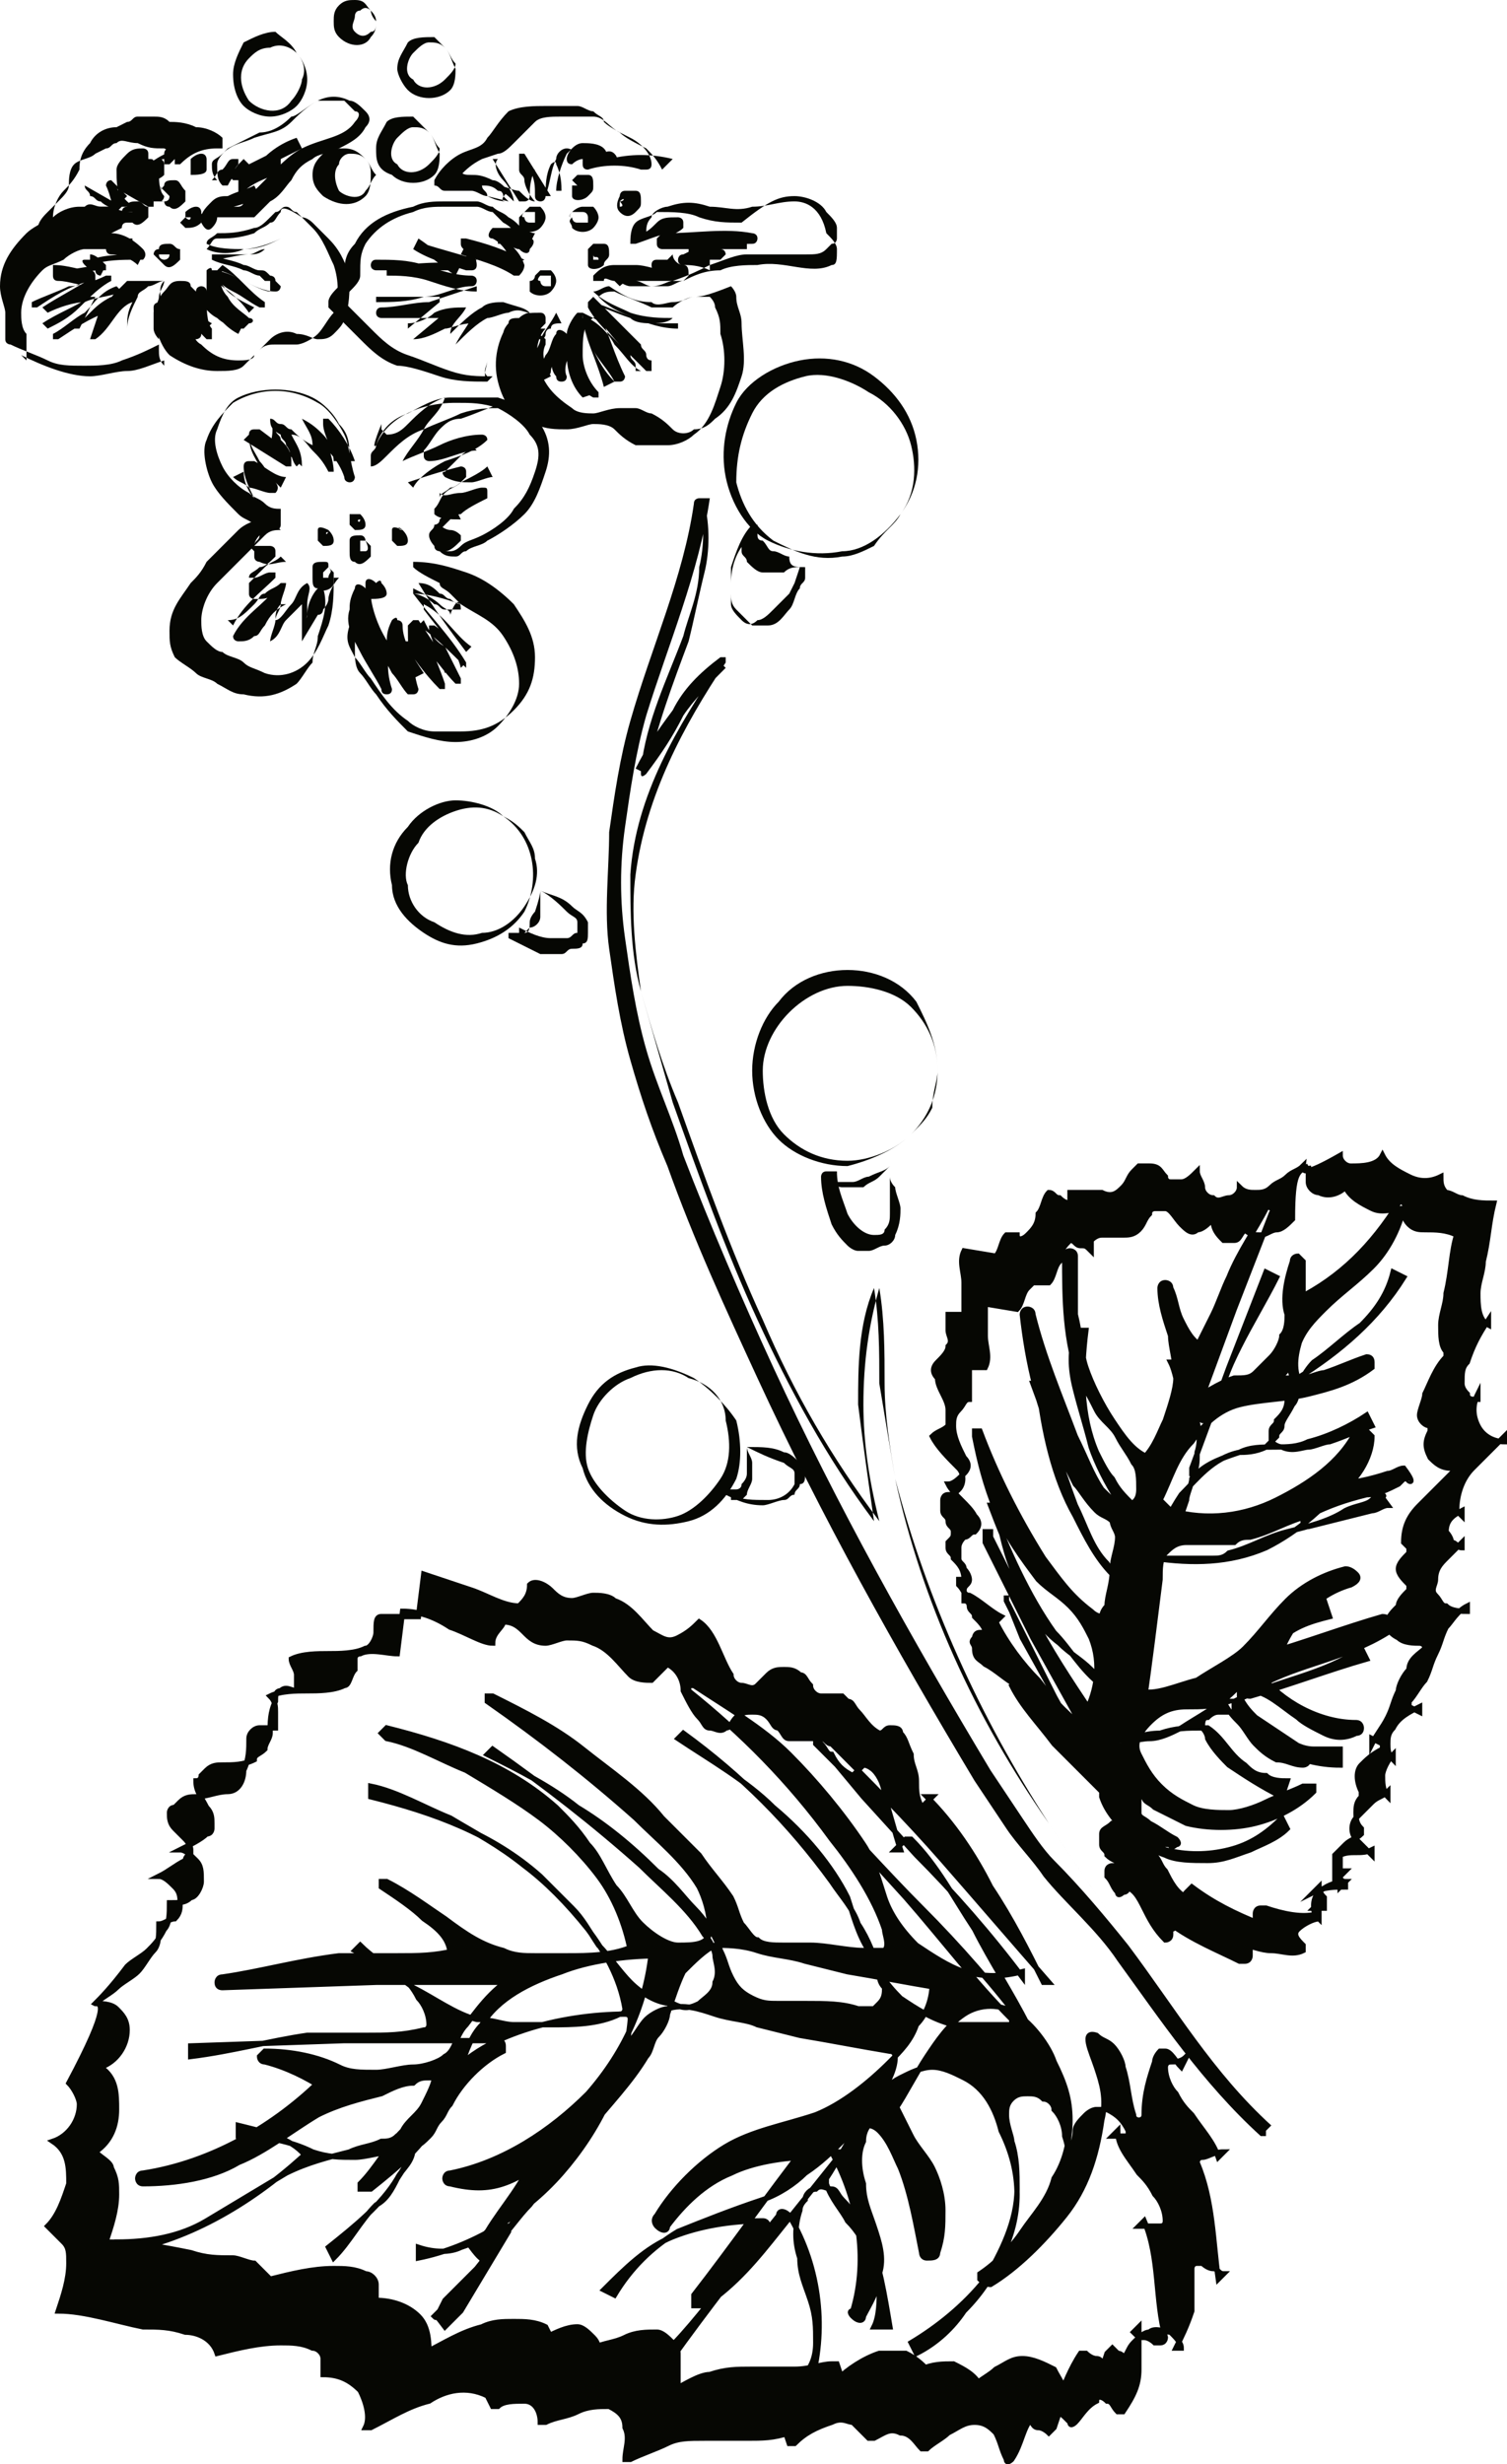
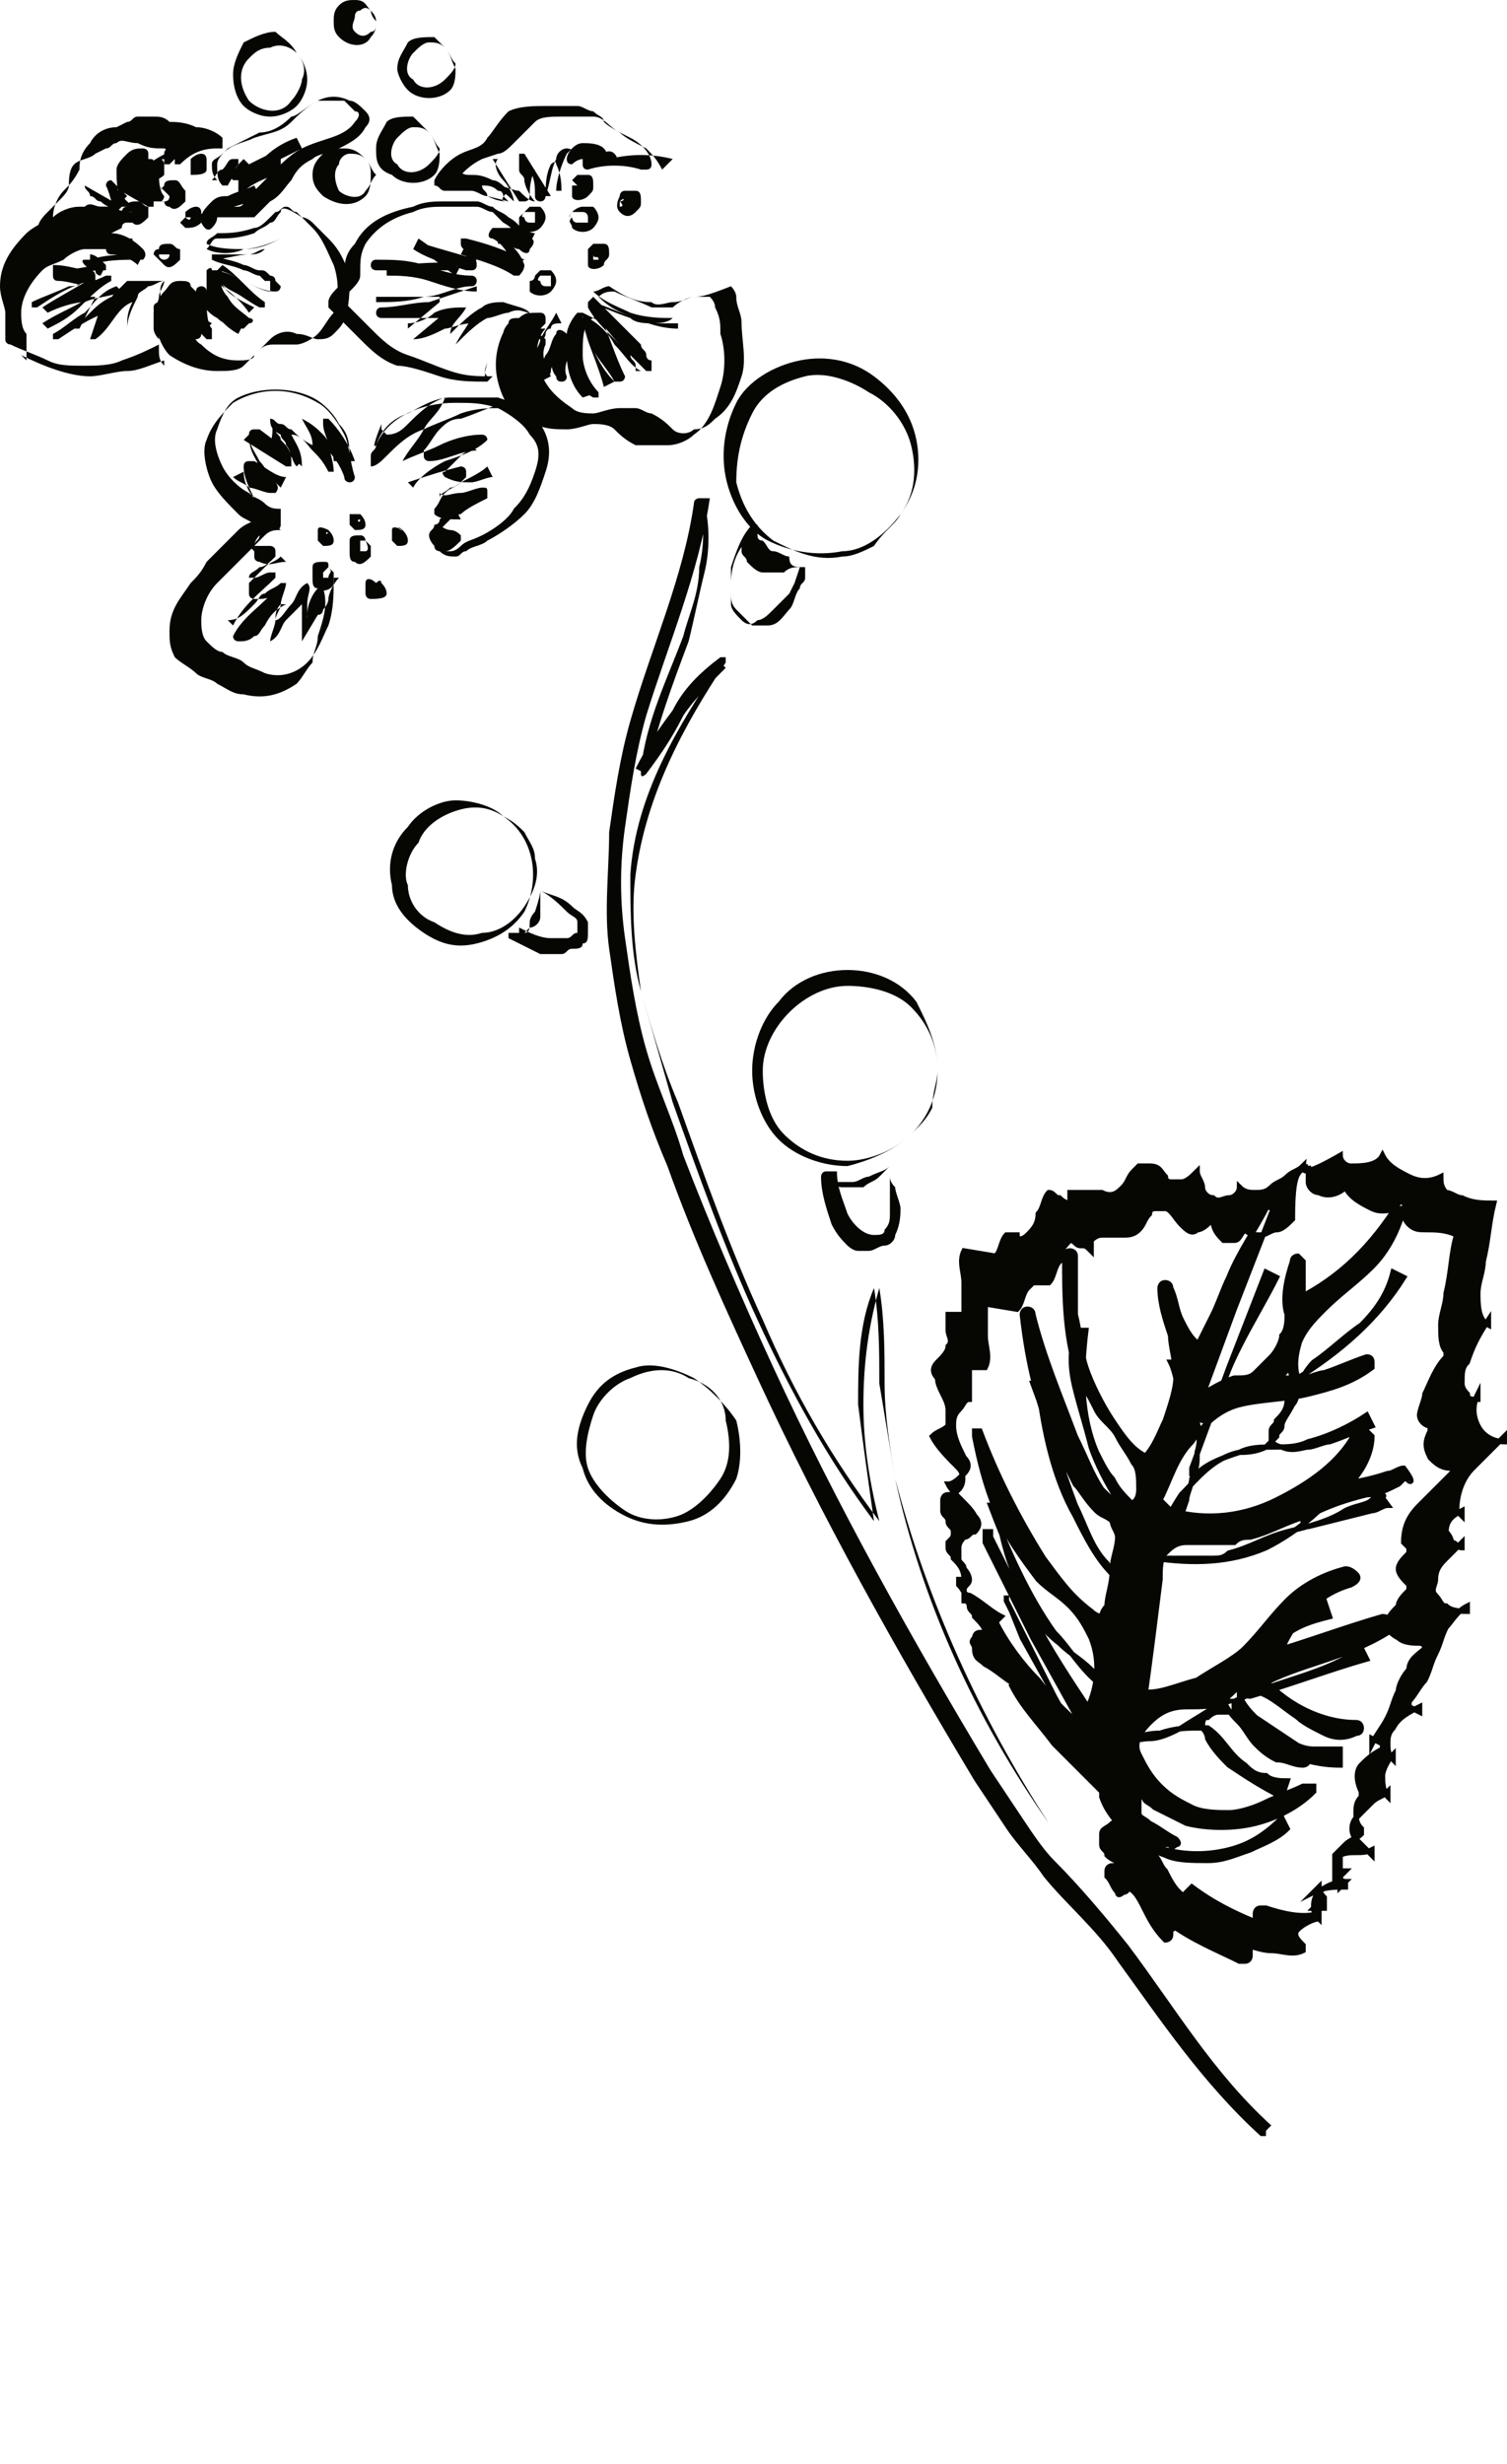
<svg xmlns="http://www.w3.org/2000/svg" id="Layer_2" data-name="Layer 2" viewBox="0 0 28.45 46.49">
  <g id="Layer_2-2" data-name="Layer 2">
    <g id="plant_2" data-name="plant 2">
      <g id="leaf_1" data-name="leaf 1">
-         <path d="m1.8,37.8c.1-.1.3-.2.4-.3.1-.1.3-.2.4-.3.1-.1.2-.3.3-.4.1-.1.1-.3.1-.5h0c.1,0,.2-.1.3-.1.1-.1.1-.2.1-.3s0-.2-.1-.3-.2-.2-.3-.2h0c.2-.1.3-.2.5-.3,0,0,0-.1.1-.1v-.1c0-.1-.1-.2-.1-.2q-.1-.1-.2-.2c-.1-.1-.1-.2-.1-.3,0,0,0-.1.1-.1l.1-.1c.1-.1.2-.1.3-.1.2,0,.4-.1.6-.1s.3-.2.3-.4c.1-.2.1-.4.1-.6,0-.1.1-.2.2-.2h.3v-.3c0-.1,0-.2-.1-.3h0c.2-.1.5-.1.7-.1s.5,0,.7-.1c.1,0,.1-.2.2-.3v-.2c0-.1.1-.1.1-.1.2-.1.5,0,.7,0h0l.1-.8h0c.3,0,.6.1.9.3.3.1.6.3.8.3h0c0-.2.2-.3.2-.4h0c.2,0,.3.1.4.2.1.1.2.2.4.2.1,0,.3-.1.4-.1.2,0,.3,0,.5.1.3.1.5.4.7.6.1.1.3.1.4.1.1-.1.2-.2.3-.3h0c.2.1.3.3.3.5.1.2.2.4.3.5s.1.2.2.2.2.1.3,0c.1,0,.1-.1.2-.2.1-.1.2-.1.3-.1s.2,0,.3.1.1.2.2.2c.1.1.1.2.2.2h.5l.1.1c.1.1.1.2.2.2.1.2.2.3.4.4h0q.1-.1.2-.2c.1,0,.2.1.2.1.1.1.2.3.2.5.1.3.2.7.3,1h-.1l.2-.2h.1c.5.5.8,1.1,1.2,1.7.3.6.7,1.2,1,1.8v.1h0c-.6-.8-1.3-1.6-2-2.3s-1.4-1.5-2.1-2.2l-.1-.1h0l.1.1.3.3.5.6,1,1.1c.7.8,1.3,1.6,2,2.3v.1h-1.1c-.4-.1-.7-.3-1-.5-.3-.3-.5-.6-.6-.9-.2-.3-.3-.7-.4-1-.3-.6-.8-1.2-1.4-1.7-.5-.5-1.2-.9-1.8-1.3l.1-.1c1.1.8,2,1.7,2.8,2.8.2.3.4.5.5.8.2.3.3.6.4.9,0,.1,0,.2.1.3,0,.1,0,.2-.1.3l-.1.1h-.3c-.3-.1-.6-.1-1-.1h-.5c-.2,0-.3,0-.5-.1s-.3-.2-.4-.4c-.1-.2-.1-.3-.2-.5-.1-.3-.3-.6-.5-.8s-.4-.5-.7-.7c-.5-.5-1-.9-1.5-1.2-.5-.4-1.1-.7-1.7-1l.1-.1c1,.7,1.9,1.4,2.8,2.2.4.4.9.8,1.2,1.3.1.1.2.3.2.4s.1.3,0,.5c0,.2-.2.3-.3.4-.2.1-.3.1-.5,0-.3,0-.6-.2-.8-.4s-.4-.5-.6-.7c-.2-.3-.3-.5-.5-.7s-.4-.4-.6-.6c-.9-.8-2-1.2-3.2-1.5v-.2c.5.1,1,.4,1.5.6.5.3.9.5,1.4.9.4.3.8.7,1.2,1.2.3.4.6.9.7,1.5,0,0,0,.1-.1.1h0c-.4.2-.9.2-1.3.2h-.7c-.2,0-.4-.1-.7-.1-.4-.1-.8-.4-1.2-.6-.4-.3-.7-.5-1.1-.7l.1-.1c.2.2.5.4.8.6.1.1.2.2.3.4.1.1.2.3.2.5,0,0,0,.1-.1.1-.4.1-.7.1-1.1.1h-1.1c-.7.1-1.4.3-2.2.4v-.2l2.9-.1h2.9q.1,0,.1.1v.1h0c-.4.2-.8.6-1,1-.1.1-.1.2-.2.3-.1.1-.1.2-.2.3-.1.1-.2.2-.3.2s-.2.1-.4.1-.5.1-.7.1c-.3,0-.5,0-.8-.1-.4-.2-.9-.3-1.4-.3v-.2c.4.1.9.2,1.2.5,0,0,.1.1,0,.1h0c-1,.9-2.2,1.6-3.5,1.8v-.2c.6,0,1.2-.1,1.7-.4.5-.3,1-.6,1.5-.9h0c.4-.2.8-.3,1.2-.4.2-.1.4-.1.6-.2.1,0,.2,0,.3-.1h.2c.1.1.1.2.1.2,0,.3-.2.4-.3.6-.1.2-.2.4-.4.5-.3.3-.5.7-.8,1l-.1-.2c.5-.4,1-.8,1.3-1.3.2-.3.3-.5.4-.8.1-.3.2-.6.4-.9.4-.6,1-.9,1.6-1.1.6-.2,1.3-.3,1.9-.3q.1,0,.1.1h0c-.1,1.1-.6,2.1-1.3,2.9-.7.8-1.7,1.4-2.7,1.6v-.2c.3.1.6.1.8,0,.3-.1.5-.2.7-.4h.2v.1c-.3.5-.6,1-.9,1.5-.1.1-.2.2-.3.3h0c-.3-.4-.1-.1-.2-.2h0l.1-.1.1-.2c.2-.2.4-.4.6-.6.4-.5.7-.9,1.1-1.4.4-.5.8-.9,1.1-1.3.1-.1.1-.2.2-.4.1-.1.1-.3.2-.4.1-.3.2-.6.3-.8.1-.1.2-.3.3-.4.1-.1.3-.2.4-.2.3-.1.6,0,.9.1.3.1.6.1.8.2l.8.2c.6.1,1.1.2,1.7.3h0c.1,0,.1.1.1.1,0,.3-.2.6-.4.9-.2.3-.4.5-.6.7-.2.2-.4.4-.7.6-.2.2-.5.4-.8.5-.6.2-1.1.4-1.6.6-.5.3-.9.7-1.2,1.2l-.2-.1c.4-.4.8-.8,1.3-1s1.1-.3,1.7-.3c.1,0,.1.1.1.1v.1c-.7.9-1.4,1.8-2.1,2.8l-.2-.2c.5-.4.9-.9,1.3-1.4.4-.5.8-1,1.2-1.5,0-.1.1-.1.2,0h0c.6,1,.7,2.2.4,3.2l-.2-.1c.2-.2.3-.4.3-.7s0-.5-.1-.8-.2-.5-.2-.8c-.1-.3-.1-.6,0-.9q0-.1.1-.2c0-.1.1-.2.2-.2.1-.1.2,0,.3,0s.1.1.2.2c.2.2.4.5.5.7.2.5.3,1.1.4,1.7h-.3c.1-.2.1-.5.1-.7s-.1-.4-.2-.7c-.1-.2-.2-.4-.4-.6-.1-.2-.3-.4-.4-.7v-.1c.2-.3.4-.7.6-1,.2-.3.4-.7.8-.9.2-.1.4-.2.6-.2s.4.1.6.2c.4.2.6.6.7,1,.2.4.3.8.3,1.2s-.1.8-.3,1.2-.4.7-.7,1c-.2.3-.5.6-.9.8l-.1-.2c.5-.3,1-.7,1.4-1.2.3-.5.6-1.1.6-1.7,0-.3,0-.6-.1-.9,0-.1-.1-.3-.1-.5,0-.1,0-.2.1-.3s.2-.1.3-.1.2,0,.3.1c.1,0,.2.1.2.2.1.1.2.3.2.5.1.3.1.6.2.9h-.2c0-.2,0-.3.1-.5,0-.2.1-.3.1-.5,0-.1.1-.2.2-.3,0,0,.1-.1.2-.1h.2c.2.1.3.2.4.4v.1h-.3l.1-.1c0,.3.2.5.4.8.1.1.2.2.3.4.1.1.2.3.2.5q0,.1-.1.1h-.4l.1-.1c.3.7.2,1.5.4,2.2,0,0,0,.1-.1.1h-.1s-.1-.1-.2-.1-.1,0-.2-.1l.1-.1v.8c0,.3-.1.5-.3.8h-.1c-.1-.1-.1-.2-.2-.2-.1-.1-.2-.1-.2,0-.2.1-.3.3-.4.4,0,0-.1.1-.1,0h0l-.1-.1s-.1-.1-.2-.1h.1l-.1.3-.1.1h0s-.1-.1-.2-.1-.1-.1-.2-.2h.1c-.2.2-.2.5-.4.8,0,0-.1.1-.1,0h0c-.1-.2-.1-.3-.2-.5-.1-.1-.2-.2-.4-.2s-.3.1-.5.2c-.1.1-.3.2-.4.3h-.1c-.1-.1-.2-.3-.4-.3-.2-.1-.3,0-.5.1h-.1c-.1-.1-.2-.2-.3-.3-.1,0-.2-.1-.4,0-.3.1-.5.2-.7.4h-.1l-.1-.3.1.1c-.3.1-.5.1-.8.1h-.8c-.3,0-.5,0-.7.1s-.5.2-.7.3h-.1c0-.2.1-.4,0-.6,0-.2-.1-.3-.3-.4-.2,0-.4,0-.6.1-.2.1-.4.1-.6.2h-.1c0-.2-.1-.4-.3-.4s-.4,0-.5.1h-.1l-.1-.2h0c-.4-.2-.8-.1-1.1.1-.4.1-.7.3-1.1.5h-.1c.1-.2,0-.5-.1-.7-.2-.2-.4-.3-.7-.3v-.1h0v-.2c0-.1-.1-.2-.2-.2-.2-.1-.4-.1-.6-.1-.4,0-.8.1-1.2.2h0c-.1-.3-.4-.4-.6-.4-.3-.1-.5-.1-.8-.1-.5-.1-1.1-.3-1.6-.3h0c.1-.3.2-.6.2-.9,0-.2,0-.3-.1-.4-.1-.1-.2-.2-.3-.3h0c.2-.2.3-.5.4-.8,0-.3,0-.6-.3-.8h0c.3-.1.5-.4.5-.7,0-.1-.1-.3-.2-.4.8-1.5.6-1.5.5-1.5Zm0,0c.1,0,.3,0,.4.1.1.1.2.2.2.4,0,.3-.2.6-.5.7h0c.3.2.3.5.3.8s-.1.6-.4.8h0c.1.1.3.2.3.3.1.2.1.3.1.5,0,.3-.1.6-.2.9h0c.6,0,1.1.1,1.6.2.3.1.5.1.8.1.1,0,.3.1.4.1.1.1.2.2.3.3h0c.4-.1.8-.2,1.2-.2.2,0,.4,0,.6.1.1,0,.2.1.2.2v.4-.1c.3,0,.6.1.8.3s.2.5.2.8l-.1-.1c.4-.2.7-.4,1.1-.5.2-.1.4-.1.6-.1s.4,0,.6.1h0l.1.2h-.1c.2-.1.4-.2.6-.2.1,0,.2.1.3.2.1.1.1.2.1.3l-.1-.1c.2-.1.4-.1.6-.2.2-.1.4-.1.6-.1.1,0,.2.1.3.2,0,0,.1.1.1.2v.8l-.1-.1c.2-.1.5-.3.7-.3.3-.1.5-.1.8-.1h.8c.3,0,.5-.1.7-.1h.1l.1.3h-.1c.2-.2.5-.4.8-.5h.5c.2.1.3.2.4.3h-.1c.2-.1.4-.1.6-.1.2.1.4.2.5.4h-.1c.1-.1.3-.2.4-.3.2-.1.3-.2.5-.2s.4.1.6.2c.1.2.2.3.2.5h-.1c.1-.2.2-.5.4-.8h.1s.1.1.2.1.1.1.2.2h-.1l.1-.3h0l.1-.1h0l.1.1c.1,0,.1.1.2.1h-.1c.1-.1.1-.2.2-.3.1-.1.2-.2.3-.2.1-.1.3,0,.4,0,.1.1.2.2.2.3h-.1c.1-.2.2-.4.3-.7v-.8s0-.1.1-.1h.1s.1.1.2.1.1.1.2.1l-.1.1c-.1-.7-.1-1.5-.4-2.2,0,0,0-.1.1-.1h0c.1,0,.2-.1.4-.1l-.1.1c-.1-.3-.3-.5-.5-.8-.1-.1-.2-.2-.3-.4-.1-.1-.2-.3-.2-.5,0,0,0-.1.1-.1s.2,0,.3-.1l-.1.2c-.1-.1-.2-.3-.3-.3h-.1s-.1.1-.1.2c-.1.3-.2.6-.2,1h0c0,.1-.1.1-.1.1,0,0-.1,0-.1-.1-.1-.3-.1-.6-.2-.9,0-.1-.1-.3-.2-.4-.1-.1-.2-.1-.3-.2-.3-.1-.1.3,0,.6s.2.6.1,1c-.1.7-.3,1.3-.7,1.8s-.9,1-1.4,1.3q-.1,0-.2-.1v-.1c.3-.2.6-.5.8-.8s.5-.6.6-1c.2-.3.3-.7.3-1.1s-.1-.7-.3-1.1c-.1-.3-.4-.7-.7-.9s-.7-.2-1,0-.5.5-.7.8-.4.7-.6,1v-.1c.1.2.2.4.3.6.1.2.3.4.4.6.1.2.2.5.2.8s0,.5-.1.8c0,.1-.1.1-.2.1s-.1-.1-.1-.1h0c-.1-.5-.2-1.1-.4-1.6-.1-.2-.2-.5-.4-.7-.1-.1-.2-.1-.2-.1,0,0-.1.1-.1.3-.1.2-.1.5,0,.8,0,.3.1.5.2.8.1.3.2.6.1.9,0,.3-.2.6-.3.8h0c0,.1-.1.1-.2,0,0,0-.1-.1,0-.1.3-1,.1-2.1-.4-3h.2c-.4.5-.8,1-1.2,1.5s-.8,1-1.4,1.4h-.2v-.2c.7-.9,1.4-1.9,2.1-2.8l.1.2c-.5,0-1.1.1-1.5.3-.5.2-.9.6-1.2,1,0,.1-.1.1-.2,0,0,0-.1-.1,0-.2.3-.5.8-1,1.3-1.3s1.1-.4,1.7-.6c.5-.2,1-.6,1.4-1,.2-.2.4-.4.5-.7.2-.2.3-.5.3-.8l.1.1c-.6-.1-1.1-.2-1.7-.3l-.8-.2c-.3-.1-.6-.1-.9-.2-.3-.1-.6-.1-.8-.1-.2.1-.4.3-.6.5-.1.2-.2.5-.3.8,0,.1-.1.3-.2.4-.1.1-.1.3-.2.4-.3.5-.7.9-1.1,1.4-.4.4-.7.9-1.1,1.4-.2.2-.4.5-.6.7l-.2.2-.1.1h0c0-.1.1.2-.2-.2h0c.1-.1.2-.2.3-.3.3-.5.7-.9.9-1.5l.2.1c-.2.2-.5.4-.8.5s-.6.1-1,0c-.1,0-.1-.1-.1-.1,0,0,0-.1.1-.1,1-.2,1.9-.8,2.6-1.5.7-.8,1.1-1.7,1.2-2.7l.1.1c-.6,0-1.3.1-1.8.3-.6.2-1.2.5-1.5,1-.2.2-.3.5-.4.8-.1.3-.3.6-.4.9-.3.6-.8,1-1.3,1.4h-.2v-.1c.3-.3.5-.7.8-1,.1-.2.3-.3.4-.5.1-.2.2-.4.2-.5,0,0,0-.1,0,0h-.1c-.1,0-.2,0-.3.1-.2,0-.4.1-.6.2-.4.1-.8.2-1.2.4h0c-.5.3-1,.7-1.5.9-.5.3-1.2.4-1.8.4-.1,0-.1-.1-.1-.1,0,0,0-.1.1-.1,1.3-.2,2.5-.9,3.4-1.8v.2c-.3-.2-.7-.4-1.1-.5-.1,0-.1-.1-.1-.1l.1-.1c.5,0,1,.1,1.4.3.2.1.4.1.7.1.2,0,.5-.1.7-.1s.5-.1.6-.2c.2-.1.2-.4.4-.6.3-.4.6-.8,1.1-1l.1.2h-2.9l-2.9.1h0q-.1,0-.1-.1s0-.1.1-.1c.7-.1,1.4-.3,2.2-.4h1.1c.4,0,.7,0,1.1-.1l-.1.1c0-.3-.2-.5-.5-.7-.2-.2-.5-.4-.8-.6v-.1h.1c.4.2.8.5,1.1.7.4.3.7.5,1.1.6.2.1.4.1.6.1h.6c.4,0,.9,0,1.3-.2l-.1.1c-.1-.5-.3-1-.6-1.4s-.7-.8-1.1-1.1c-.4-.3-.9-.6-1.4-.9-.5-.2-1-.5-1.5-.6l-.1-.1.1-.1c1.2.3,2.3.7,3.2,1.5.2.2.4.4.6.7.2.2.3.5.5.8.2.2.3.5.5.7s.5.4.7.4c.3,0,.6,0,.6-.3s-.1-.6-.2-.8c-.3-.5-.8-.9-1.2-1.3-.9-.8-1.8-1.5-2.8-2.2v-.1h.1c.6.3,1.2.6,1.7,1s1.1.8,1.5,1.3c.2.2.5.5.7.7.2.3.4.5.6.8.1.2.1.3.2.5.1.1.2.3.3.3.1.1.3.1.5.1h.5c.3,0,.7.1,1,.1h.4c.1-.1,0-.3,0-.4-.2-.6-.6-1.2-1-1.7-.8-1.1-1.7-2-2.7-2.8v-.1h.1c.6.4,1.3.8,1.8,1.3s1,1.1,1.4,1.7c.2.3.3.7.4,1,.1.3.3.6.6.9.3.2.6.4.9.5.4.1.7.1,1.1,0v.1c-.6-.8-1.3-1.6-2-2.3l-1-1.1-.5-.6-.3-.3-.1-.1h0v-.1h.1c.1,0,.1.1.2.1.7.7,1.4,1.4,2.1,2.2.7.8,1.3,1.5,2,2.3h-.1c-.3-.6-.6-1.2-1-1.8-.3-.6-.7-1.2-1.2-1.7h.1l-.2.2h0c-.1-.2-.1-.3-.1-.5s-.1-.3-.1-.5c-.1-.2-.1-.3-.2-.4,0-.1-.1-.1-.2-.1s-.1.1-.2.1h0c-.2-.1-.3-.3-.4-.4-.1-.1-.1-.2-.2-.2l-.1-.1h-.4c-.1,0-.2-.1-.2-.2-.1-.1-.1-.2-.2-.2-.1-.1-.2-.1-.3-.1s-.2,0-.3.1-.1.1-.2.2c-.1.1-.2,0-.3,0s-.2-.1-.2-.2c-.2-.3-.3-.8-.6-1h0c-.1.1-.2.2-.4.3s-.3,0-.5-.1c-.2-.2-.4-.5-.7-.6-.1-.1-.3-.1-.4-.1s-.3.1-.4.1c-.2,0-.3-.1-.4-.2-.1-.1-.3-.2-.4-.1h0c0,.2-.1.3-.2.4h0c-.3,0-.6-.2-.9-.3-.3-.1-.6-.2-.9-.3h0l-.1.8h-.7c-.1,0-.1.1-.1.3,0,.1-.1.3-.2.3-.2.1-.5.1-.7.1s-.5,0-.7.1h0c0,.1.1.2.1.3v.3h0c-.1,0-.2-.1-.3,0-.1,0-.1.1-.1.2-.1.2-.1.4-.1.6,0,.1-.1.2-.1.3-.1.1-.2.1-.2.2-.2.1-.4.1-.6.1-.1,0-.2,0-.3.1l-.1.1s0,.1-.1.1c0,.2.1.3.2.5.1.1.1.2.1.3v.1s0,.1-.1.1c-.1.1-.3.2-.5.3h0c.1,0,.2.1.3.2.1.1.1.2.1.4,0,.1-.1.3-.2.3-.1.1-.2.1-.4.1h0c0,.2,0,.4-.1.5-.1.2-.2.3-.3.4-.1.1-.3.2-.4.3-.3.4-.5.6-.6.7Z" style="fill: #060703; stroke: #060703; stroke-miterlimit: 10; stroke-width: .1px;" />
-       </g>
+         </g>
      <g id="leaf_2" data-name="leaf 2">
        <path d="m24.6,22c-.1.1-.2.1-.3.2-.1.1-.2.1-.3.2-.1.1-.2.1-.3.1s-.2,0-.3-.1h0c0,.1-.1.2-.2.2s-.2.1-.3,0c-.1,0-.2-.1-.2-.2s-.1-.2-.1-.3h0c-.1.1-.2.2-.3.2h-.2c-.1,0-.1-.1-.1-.1-.1-.1-.1-.2-.3-.2h-.2l-.1.1c-.1.1-.1.2-.2.3-.1.1-.2.2-.4.1h-.6v.2h0q-.1,0-.2-.1c-.1,0-.1-.1-.2-.1h0c-.1.1-.1.3-.2.4,0,.2-.1.3-.2.4-.1.1-.2.1-.2,0h-.2c-.1.1-.1.3-.2.4h0l-.6-.1h0c-.1.2,0,.4,0,.6v.6h-.3v.3c0,.1.1.2,0,.3,0,.1-.1.2-.2.3-.1.1-.1.2,0,.3,0,.2.2.4.2.6v.3c-.1.1-.2.1-.3.2h0c.1.2.3.4.5.6.1.1.1.3,0,.4s-.1.1-.2.1-.1.1-.1.1v.2c0,.1.1.1.1.2s.1.1.1.2,0,.1-.1.2h0v.1c0,.1.1.1.1.2.1.1.2.2.2.4h-.1v.1c.1.1.1.2.2.2.2.1.4.3.6.4h0l-.1.1h0c.2.4.5.8.8,1.1.3.4.6.7,1,1h-.1l-1-1.8c-.3-.6-.6-1.2-.9-1.8v-.2h.1v.1l.1.2.2.4.5.9c.3.6.7,1.2,1.1,1.8h-.1c.2-.4.3-.9.1-1.4-.1-.2-.2-.4-.4-.6-.2-.2-.4-.3-.6-.5-.3-.4-.6-.8-.8-1.3s-.3-.9-.4-1.4v-.1h.1c.3.8.7,1.6,1.2,2.4.3.4.5.7.9,1,.1.1.2.1.2.1,0,0,0-.1.1-.2,0-.2.1-.4.1-.7,0-.2.1-.4.1-.6,0-.1-.1-.2-.1-.3-.1-.1-.2-.1-.3-.2-.2-.2-.3-.4-.4-.5-.1-.2-.2-.4-.3-.6-.4-.8-.6-1.7-.7-2.6,0,0,0-.1.1-.1,0,0,.1,0,.1.1h0c.2.8.5,1.5.8,2.3.2.4.3.7.5,1,.1.1.3.3.4.3.2,0,.3-.1.3-.3s0-.4-.1-.5c-.1-.2-.2-.3-.3-.5s-.3-.3-.4-.5c-.1-.2-.2-.4-.3-.5-.3-.8-.3-1.6-.3-2.4,0,0,0-.1.1-.1,0,0,.1,0,.1.1v1.1c.1.4.1.7.2,1,.1.3.3.7.5,1s.4.6.7.7h-.1c.2-.2.3-.5.4-.7.1-.3.2-.6.2-.8,0-.3-.1-.6-.1-.8-.1-.3-.2-.6-.2-.9,0,0,0-.1.1-.1,0,0,.1,0,.1.1.1.2.1.4.2.6.1.2.2.4.4.5h-.1c.1-.2.2-.4.3-.6s.2-.5.3-.7c.2-.5.5-.9.7-1.3,0,0,.1-.1.1,0,0,0,.1.1,0,.1h0l-.7,1.8-.7,1.9-.2-.1c.3-.2.6-.4.9-.5.2,0,.3,0,.4-.1s.2-.2.3-.3c.1-.1.2-.3.2-.4.1-.1.1-.3.1-.4-.1-.3,0-.7.1-1,0-.1.1-.1.1-.1l.1.1v.8l-.1-.1c.8-.4,1.4-1,1.9-1.8,0,0,.1-.1.1,0,0,0,.1.1,0,.1-.1.4-.3.8-.6,1.1-.3.3-.6.5-.9.8h0c-.2.2-.4.4-.5.7-.1.1-.2.2-.2.4,0,.1-.1.1-.1.2,0,0,0,.1,0,0h.4c.1,0,.3-.1.4-.1.3-.1.5-.2.8-.3q.1,0,.1.1v.1c-.4.3-.8.4-1.2.5-.4.1-.9.1-1.3.2s-.7.4-.9.7c-.3.3-.4.7-.6,1.1l.2.2c.7.2,1.4.1,2-.2.6-.3,1.2-.7,1.5-1.3,0-.1.1-.1.2,0l.1.1h0c0,.4-.3.9-.7,1.1l-.1-.2c.4,0,.8-.1,1.1-.2.1,0,.2-.1.3-.1h0c.3.4,0,.2.1.2h-.1l-.1.1c-.2.1-.4.2-.6.2-.4.1-.7.2-1.1.4-.4.1-.7.3-1.1.4-.1,0-.2,0-.3.1h-.9c-.2,0-.3.1-.4.2-.1.1-.1.3-.1.5-.1.8-.2,1.6-.3,2.3l-.1-.2c.3.1.7-.1,1.1-.2.3-.2.7-.4.9-.6.3-.3.5-.6.8-.9.3-.3.7-.5,1.1-.6h0q.1,0,.2.1t-.1.2c-.7.2-1.2.8-1.4,1.5l-.2-.2c.7-.2,1.5-.5,2.2-.7q.1,0,.2.1,0,.1-.1.2c-.8.5-1.7.6-2.4,1v-.2c.4.5,1.1.9,1.8.9.1,0,.1.1.1.1q0,.1-.1.1h0c-.2.1-.4.1-.6,0s-.4-.2-.5-.3c-.3-.2-.6-.5-.9-.5h-.2v.1c.1.2.2.3.3.4.3.2.6.4.9.6h0c.1,0,.1.1.1.2s-.1.1-.1.1c-.2,0-.3-.1-.5-.1-.2-.1-.3-.2-.4-.3s-.2-.3-.3-.4c-.1-.1-.2-.2-.3-.4h.1c-.3.1-.5.1-.8.1s-.5.1-.7.3-.3.4-.2.6c.1.2.2.4.4.6.2.2.4.3.6.4.2.1.5.1.7.1s.5-.1.7-.2c.2-.1.5-.2.7-.3h.2v.1c-.3.3-.7.5-1.1.6s-.9.1-1.3,0c-.2-.1-.4-.2-.6-.3-.1-.1-.2-.1-.2-.2h-.1v.3c0,.1.1.1.2.2.2.1.3.2.5.3,0,0,.1.1,0,.1,0,0-.1.1-.1,0h0c-.2,0-.4-.1-.6-.1h-.1c0,.1.1.2.1.3h-.2l.1-.2s.1-.1.1,0h0c.1,0,.2.1.3.2.1.1.1.2.2.3.1.2.2.4.4.5l-.1.1c0-.1.1-.2.1-.2l.1-.1h0c.4.3.8.5,1.3.7l-.1.1v-.3h0s0-.1.1-.1h.1c.3.1.7.2,1,.1v.1q-.1-.1-.1-.2c0-.1,0-.2.1-.3s.3-.2.5-.2l-.1.1s0-.1-.1-.1v-.2h.2l-.1.1v-.4h0c.2-.1.4,0,.6-.1v.1c-.1-.1-.2-.2-.3-.3-.1-.1-.1-.3,0-.4.1-.1.2-.2.3-.3.1-.1.2-.1.3-.2v.1c-.1-.1-.1-.3-.1-.4s.1-.3.2-.4v.1c-.1-.1-.1-.2-.1-.3s0-.2.1-.3c.1-.2.3-.3.5-.4v.1l-.2-.1h0v-.1h0c.1-.1.2-.3.3-.4.1-.2.1-.3.2-.5s.1-.3.2-.5c.1-.1.2-.3.4-.4v.1c-.1,0-.3,0-.4-.1-.1,0-.1-.1-.2-.2s0-.2,0-.3c0-.2.1-.3.2-.4s.2-.2.3-.3v.1c-.1,0-.1-.1-.2-.1,0-.1-.1-.2-.1-.2,0-.2.1-.3.3-.4v.1l-.1-.1h0c0-.3.1-.6.3-.8.2-.2.4-.4.6-.6v.1c-.2,0-.4-.1-.5-.3-.1-.2-.1-.4,0-.6v.1h-.1s-.1,0-.1-.1q-.1-.1-.1-.2c0-.2,0-.3.1-.4.1-.3.2-.5.4-.8v.1c-.2-.1-.2-.4-.2-.6s.1-.4.1-.6c.1-.4.1-.7.2-1.1h0c-.2,0-.4,0-.6-.1-.1,0-.2-.1-.3-.1-.1-.1-.1-.2-.1-.3h0c-.2.1-.4.1-.6,0s-.4-.2-.5-.4h0c-.1.2-.4.2-.6.2-.1,0-.2-.1-.2-.2-.7.4-.7.3-.7.2Zm.1,0v.3c0,.1.1.2.2.2.2.1.4,0,.5-.1h0c.1.2.3.3.5.4s.4,0,.6,0h0c0,.1,0,.2.1.3.1.1.2.1.3.1.2,0,.4,0,.6.1h0c-.1.3-.1.7-.2,1.1,0,.2-.1.4-.1.6s0,.4.1.5v.1h0c-.2.2-.3.5-.4.7,0,.1-.1.3-.1.4s.1.2.2.2v.1h0c-.1.2-.1.3,0,.5.1.1.2.2.4.2,0,0,.1,0,0,.1h0c-.2.2-.4.4-.6.6s-.3.4-.3.7h0l.1.1v.1h0c-.1.1-.2.2-.2.3s.1.2.2.3v.1h0c-.1.1-.2.2-.2.3-.1.1-.2.2-.2.3s0,.2.2.3c.1.1.3.1.4.1h0s.1,0,.1.1h0c-.1.1-.3.2-.3.4-.1.1-.2.3-.2.4-.1.2-.1.3-.2.5s-.2.3-.3.5v-.1l.2.1h0v.1h0c-.2.1-.3.2-.4.3s-.1.3,0,.5v.1h0c-.1.1-.1.2-.1.3s0,.2.1.3v.1h0c-.1.1-.2.1-.3.2-.1.1-.2.2-.2.2v.3c.1.1.1.2.2.2h0v.1h0c-.2,0-.4,0-.6.1l.1-.1q0,.1.1.2v.1h0v.1h-.2l.1-.1v.3h0c-.1,0-.3.1-.4.2-.1.1,0,.2.1.3v.1h0c-.2.1-.4,0-.6,0s-.4-.1-.5-.1l.1-.1v.3s0,.1-.1.1h-.1c-.4-.2-.9-.4-1.3-.7h.1c0,.1-.1.1-.1.1v.1h0c0,.1-.1.1-.1.1h0c-.2-.2-.3-.4-.4-.6-.1-.2-.2-.4-.4-.4h.1s0,.1-.1.1h0s-.1.1-.1,0h0c-.1-.1-.1-.2-.2-.3v-.1c0-.1.1-.1.1-.1h.2c.3,0,.5,0,.7.1l-.1.2c-.2-.1-.4-.2-.6-.3-.1-.1-.2-.1-.3-.2,0-.1-.1-.1-.1-.2v-.2c0-.1.1-.1.2-.2h.2c.1.1.2.1.3.2.2.1.3.2.5.3.4.1.8.1,1.2,0,.4-.1.7-.3,1-.6l.1.2c-.2.2-.5.3-.7.4-.3.1-.5.2-.8.2s-.6,0-.8-.1c-.3-.1-.5-.3-.7-.4-.2-.2-.4-.4-.5-.7v-.5c.1-.1.1-.3.3-.4.2-.2.5-.3.8-.3.3-.1.5-.1.8-.1h.1c.3.2.4.5.7.7.1.1.2.2.4.2.1.1.3.1.4.1l-.1.3c-.4-.2-.7-.4-1-.6-.1-.1-.3-.3-.4-.5,0,0,0-.1-.1-.2,0-.1,0-.2.1-.2q.1-.1.2-.1h.2c.2,0,.4.1.6.2.2.1.3.2.5.3.1.1.3.2.5.2h.5v.3c-.8,0-1.5-.4-2-1v-.2h0c.8-.4,1.7-.5,2.4-1l.1.2c-.7.2-1.5.5-2.2.7q-.1,0-.2-.1v-.1c.1-.4.3-.7.6-1,.3-.3.6-.5,1-.6l.1.3c-.4.1-.7.2-1,.5-.3.3-.5.6-.8.9-.3.3-.7.5-1,.7-.2.1-.4.2-.6.2s-.4.1-.7,0c-.1,0-.1-.1-.1-.2h0c.1-.8.2-1.5.3-2.3,0-.2,0-.4.2-.6.1-.2.4-.3.6-.3h.9c.1,0,.2,0,.3-.1.4-.1.7-.3,1.1-.4s.8-.2,1.1-.4c.2-.1.4-.1.5-.2l.1-.1h.1c.1.1-.2-.2.1.2h0c-.1,0-.2.1-.3.1-.4.1-.8.2-1.2.3q-.1,0-.1-.1,0-.1.1-.1c.3-.2.6-.5.6-.9l.2.1c-.4.6-1,1.1-1.6,1.4-.7.3-1.4.3-2.1.2-.1,0-.1-.1-.1-.1h0c.2-.4.4-.8.6-1.1.3-.3.6-.7,1.1-.8.2-.1.4-.1.7-.1.2,0,.4,0,.6-.1.4-.1.8-.3,1.1-.5l.1.2c-.3.1-.5.2-.8.3-.1,0-.3.1-.4.1s-.3.1-.5,0c0,0-.1,0-.2-.1v-.2c0-.1.1-.1.1-.2.1-.1.2-.2.2-.4.2-.2.3-.5.5-.7h0c.3-.2.6-.5.9-.7.3-.3.5-.6.6-1l.2.1c-.5.8-1.2,1.4-2,1.9h-.1c-.1-.3-.1-.6,0-.9h.2c-.1.3-.2.6-.1.9,0,.2,0,.4-.1.5-.1.2-.2.3-.2.4s-.1.1-.1.2l-.2.2c-.2.1-.4.1-.5.1-.3.1-.6.2-.8.4h-.1v-.1l.7-1.9.7-1.8.2.1c-.2.4-.5.9-.7,1.3-.1.2-.2.4-.3.7-.1.2-.2.5-.3.7h-.1c-.2-.1-.4-.3-.4-.5-.1-.2-.1-.4-.2-.6h.2c0,.3.1.6.2.8.1.3.2.6.1.9,0,.2,0,.3-.1.5,0,.1-.1.3-.1.4-.1.3-.2.6-.4.8h-.1c-.3-.2-.6-.5-.8-.8s-.4-.7-.5-1c-.1-.4-.2-.7-.3-1.1s-.1-.7,0-1.1h.2c-.1.8-.1,1.6.2,2.3.1.2.2.4.3.5.1.2.2.3.4.5.1.2.2.3.3.5s.1.4.1.6c0,.1-.1.2-.1.3-.1.1-.2.2-.3.1-.2,0-.4-.2-.5-.4-.3-.3-.4-.7-.6-1.1-.3-.8-.5-1.5-.8-2.3h.1c.1.9.3,1.8.7,2.5.2.4.4.8.7,1.1.1.1.2.1.3.2s.1.2.2.3v.4l-.1.3c-.1.2-.1.4-.1.6v.3l-.1.1c-.2,0-.3-.1-.4-.1-.4-.3-.6-.7-.9-1-.5-.7-.9-1.6-1.2-2.4h.1c.1.5.2,1,.4,1.4.2.5.4.9.8,1.2.2.2.4.3.6.5.2.2.3.4.4.6.1.2.1.5.1.8s-.1.5-.2.7h-.1c-.4-.6-.7-1.2-1-1.8l-.5-.9-.2-.5-.1-.2v-.1h0v.1c.3.6.6,1.2.9,1.8l1,1.8h0v.1h0c-.3-.3-.7-.7-1-1-.3-.4-.6-.7-.8-1.1h0l.1-.1v.1c-.2-.1-.4-.3-.6-.4-.1-.1-.2-.1-.2-.3,0-.1-.1-.1,0-.2,0,0,0-.1.1-.1h.1c0-.1-.1-.2-.2-.3,0-.1-.1-.1-.1-.2,0,0,0-.1-.1-.1v-.2c0-.1.1-.1.1-.2,0,0,0-.1-.1-.2,0-.1-.1-.1-.1-.2v-.2q0-.1.1-.2c.1,0,.1-.1.2-.1.1-.1.1-.2,0-.3-.1-.2-.4-.4-.5-.6h0c.1,0,.2-.1.3-.2s.1-.2,0-.3c-.1-.2-.2-.4-.2-.6,0-.1,0-.2.1-.3.1-.1.1-.2.2-.2v-.6h.3c.1-.2,0-.4,0-.6v-.6h0l.6.1h0c.1-.1.1-.3.2-.4l.1-.1h.3c.1-.1.1-.3.2-.4,0-.2.1-.3.2-.4h0c.1,0,.1.1.2.1s.1,0,.2.1h0v-.2q.1-.1.2-.1h.4c.1,0,.2,0,.3-.1s.1-.2.2-.3c0-.1.1-.1.1-.1h.2c.1,0,.2.2.3.3.1.1.2.2.3.1.1,0,.2-.1.3-.2h0c0,.2.1.3.2.4h.2c.1,0,.1-.1.2-.2h0c.1.1.2.1.3.1s.2-.1.3-.1.2-.1.3-.2c0-.9.1-.9.3-1Z" style="fill: #060703; stroke: #060703; stroke-miterlimit: 10; stroke-width: .1px;" />
      </g>
      <g id="stem">
        <g id="flowers">
          <g id="_1" data-name="1">
            <g id="petals">
              <g id="_1-2" data-name="1">
-                 <path d="m15,3.8c-.3,0-.5.1-.8.1-.3.1-.5,0-.8,0-.3-.1-.5-.1-.8,0-.1,0-.3.1-.3.2-.1.1-.1.2-.1.3h-.1c.1,0,.2-.1.3-.2s.2-.1.4-.1c0,0,.1,0,.1.1v.1h0c-.1.1-.2.1-.3.2v-.1c.5,0,1.1-.1,1.6,0,0,0,.1,0,.1.1,0,0,0,.1-.1.1-.4,0-.8.1-1.2.2v-.2c.2,0,.4,0,.6.1.1,0,.1.1.1.1l-.1.1h-1l.1-.1c0,.1.1.2.2.2s.1.1.1.2l-.1.1h-1q-.1,0-.2.1l-.2-.2h.3q.1,0,.2.1c.1,0,.2.1.3.1h.3c.1,0,.2-.1.3-.1.2-.1.4-.2.7-.2.2-.1.5-.1.7-.1.5-.1,1,.2,1.4,0,.1,0,.1-.1.1-.3,0-.1-.1-.2-.2-.3-.1-.5-.4-.6-.6-.6Zm0-.1c.2,0,.5.1.6.3.1.1.2.2.2.3v.2s0,.1-.1.1l-.1.1c-.1.1-.2.1-.4.1h-1.1c-.2,0-.4.1-.7.2-.2.1-.4.2-.7.3-.1,0-.2.1-.4.1h-.4c-.1,0-.2-.1-.3-.1s-.2-.1-.2,0h-.2v-.1h0c.1-.1.2-.2.4-.2h.4c.2,0,.4.1.6.1v.2c-.1,0-.1-.1-.2-.1q-.1-.1-.1-.2h0q0-.1.1-.1h1v.2c-.2-.1-.4-.1-.5-.1h0q-.1,0-.1-.1s0-.1.1-.1c.2-.1.4-.2.6-.2s.4,0,.6-.1v.2h-1.6s-.1,0-.1-.1v-.1c.1-.1.2-.2.3-.2v.1c-.2,0-.4.1-.7.2h-.1c0-.1,0-.3.1-.4s.3-.1.4-.2c.3,0,.6,0,.8.1.3.1.5.1.8.1.5-.4.7-.5,1-.5Z" style="fill: #060703; stroke-width: 0px;" />
-               </g>
+                 </g>
              <g id="_2" data-name="2">
                <path d="m13.1,5.6c-.1,0-.2.1-.4.1-.1,0-.3.1-.4,0-.3,0-.5-.1-.8-.3h0c-.1,0-.2.1-.3.1h0c.2.2.5.3.7.4.3.1.6.1.8.1h0c-.1.1-.3.1-.4.1s-.3,0-.4-.1c-.3-.1-.5-.2-.8-.3l.1-.1c.2.2.4.4.6.6.1.1.2.2.3.3,0,.1.1.1.1.2,0,0,0,.1.1.1v.2h-.1c-.2-.2-.4-.4-.5-.5-.2-.2-.3-.4-.5-.5l.1-.1c.2.4.3.8.5,1.2,0,0,0,.1-.1.1h-.1c-.1-.2-.3-.4-.4-.6-.1-.2-.2-.4-.2-.7l.2.1c-.2.1-.2.4-.2.7,0,.2.1.5.3.7v.1h-.1c-.2-.1-.3-.3-.4-.5-.1-.2-.2-.4-.1-.7l.2.1c-.1.2-.3.5-.2.7q0,.1-.1.1t-.1-.1h0c-.1-.1-.1-.3-.1-.4s0-.3.1-.4l.2.2c-.1,0-.1.1-.2.2,0,.1-.1.2-.1.3s-.1.1-.2.1c0,0-.1,0-.1-.1v-.3c0-.1.1-.2.1-.3.1-.2.2-.3.3-.5l.1.2c-.1,0-.2,0-.2.1-.1,0-.1.1-.1.1,0,.1-.1.1-.1.1q-.1,0-.1-.1h0v-.1h.2c-.2.2-.2.6-.1.8.1.3.3.5.6.7.1.1.3.1.4.1s.3-.1.5-.1h.3c.1,0,.2.1.3.1.2.1.3.2.4.3.1.1.3.1.4,0,.2,0,.3-.1.4-.2.3-.2.4-.5.5-.8s0-.7,0-1c0-.2-.1-.3-.1-.5,0-.1-.1-.2-.1-.2-.5.2-.6.2-.7.2Zm0,0h.3q.1.1.1.2c.1.2.1.3.1.5.1.3.1.7,0,1-.1.3-.2.7-.5.9-.1.1-.3.2-.5.2h-.6c-.2-.1-.3-.2-.4-.3-.1-.1-.3-.1-.4-.1s-.3.1-.5.1-.4,0-.6-.1c-.4-.1-.6-.4-.7-.8-.1-.4,0-.8.2-1.1,0-.1.1-.1.2,0v.2h-.3c0-.1.1-.2.1-.2,0-.1.1-.1.2-.1.1-.1.2-.1.4-.1.1,0,.1.1.1.1v.1h0c-.1.1-.2.2-.3.4-.1.1-.1.3-.1.4h-.2c0-.1.1-.2.1-.3s.1-.1.1-.2.1-.1.2-.1h0q.1,0,.2.1v.1c-.1.2,0,.4.1.6l-.2.1c0-.2,0-.3.1-.5.1-.1.1-.3.2-.4h0c0-.1.1-.1.2,0l.1.1c0,.4.2.8.5,1l-.3.1c-.2-.2-.3-.5-.3-.8v-.4c0-.1.1-.3.2-.4h.1v.1c0,.2.1.4.2.6.1.2.2.4.4.6l-.2.1c-.1-.4-.3-.8-.4-1.2h0v-.1h.1c.2.1.4.3.5.5.2.2.3.4.5.5h-.1v-.1c0-.1-.1-.1-.1-.2-.1-.1-.2-.2-.3-.3-.2-.2-.4-.4-.5-.6v-.1h.1c.3.1.5.2.8.3.1,0,.3.1.4.1h.4v.1c-.3,0-.6-.1-.8-.2-.3-.1-.5-.2-.7-.4h0c.1-.1.2-.1.3-.1h0c.2.1.5.2.7.3h.4c.1-.1.3-.2.4-.2Z" style="fill: #060703; stroke-width: 0px;" />
              </g>
              <g id="_3" data-name="3">
                <path d="m10,5.9c-.1,0-.2-.1-.4,0-.1,0-.3.1-.4.1-.2.1-.4.3-.6.5h0c.1-.2.2-.3.3-.5v.1c-.2,0-.4.1-.5.1-.2.1-.4.2-.6.2h0l.6-.5v.1h-1.2s-.1,0-.1-.1c0,0,0-.1.1-.1.3,0,.6-.1.9-.1.3-.1.6-.2.9-.3v.1c-.3,0-.6-.1-.9-.2-.3-.1-.6-.1-.8-.1v-.2c.5,0,1-.1,1.4,0l-.1.2c-.3-.2-.5-.4-.7-.5,0,0-.1-.1,0-.1,0,0,.1-.1.1,0h0c.3.1.7.2,1,.3l-.1.1s-.1-.1-.1-.2-.1-.1-.1-.2v-.1h.1c.4.1.7.2,1.1.4l-.2.1c-.1-.2-.2-.4-.4-.5h0c-.1,0-.1-.1,0-.2h.5c.1,0,.2.1.3.1l-.1.2c-.2-.1-.3-.3-.5-.4q-.1-.1-.2-.2c-.1,0-.2-.1-.3-.1h-.6c-.2,0-.4,0-.6.1-.4.1-.7.3-.9.6-.1.2-.1.3-.1.6,0,.1-.1.2-.2.3q-.1.1-.2.2v-.1c.2.2.4.4.6.6.2.2.4.4.7.5s.5.2.8.3.5.1.8.1l-.1.1c-.1-.1,0-.3,0-.4.1-.1.1-.2.2-.3.1-.1.2-.2.3-.3.1-.2.2-.3.3-.3Zm0,0c-.1.1-.2.2-.3.3-.1.1-.2.2-.3.3-.1.1-.1.2-.2.3,0,.1-.1.2,0,.3v.1h0c-.3,0-.6,0-.9-.1-.3-.1-.6-.2-.8-.2-.3-.1-.5-.3-.7-.5s-.4-.4-.6-.6v-.1h0c0-.1.1-.2.2-.3q.1-.1.1-.2c0-.2,0-.4.2-.6.2-.4.6-.6,1.1-.7.2-.1.4-.1.6-.1h.6c.1,0,.2.1.3.1.1.1.2.1.3.2.2.1.3.3.4.4h0c.1,0,.1.1,0,.2,0,.1-.1.1-.2,0-.1,0-.2-.1-.2-.1h-.2v-.2c.2.2.4.3.5.6q0,.1-.1.2h-.1c-.3-.2-.7-.3-1-.4l.1-.2c0,.1.2.2.2.4q0,.1-.1.1h-.1c-.3-.1-.7-.2-1-.4l.1-.2c.3.2.5.4.7.5,0,0,.1.1,0,.1h-1.5s-.1,0-.1-.1c0,0,0-.1.1-.1.3,0,.6,0,.9.1.3.1.6.2.9.2,0,0,.1,0,.1.1,0,0,0,.1-.1.1-.3,0-.6.2-.9.2-.3.1-.6.1-.9.1v-.1h1.2v.1h0l-.6.5v-.1c.2,0,.4-.1.5-.2.2-.1.4-.1.6-.1h0c-.1.2-.3.3-.3.5h0c.2-.2.4-.4.6-.5.1-.1.3-.1.4-.1.3.1.4.1.5.2Z" style="fill: #060703; stroke-width: 0px;" />
              </g>
              <g id="_4" data-name="4">
                <path d="m9.6,3.8s-.1,0,0,0l-.1-.1c0-.1-.1-.1-.1-.2h0c.1,0,.3.1.4.1.1.1.2.2.3.2h0c-.1-.1-.2-.3-.2-.4s-.1-.1-.1-.2v-.3h.1l.5.8h-.1c0-.2,0-.4.1-.6h0s.1-.1.1,0h0c.1.2.1.4.1.5h-.1c0-.2.1-.5.2-.7.1-.1.2-.2.3-.2s.3,0,.4.1c0,0,.1.1,0,.1h0c-.1,0-.2.1-.2.2l-.1-.1s.1,0,.2-.1c.1,0,.2-.1.3,0,0,0,.1.1,0,.1h0v.1l-.1-.1c.4-.1.8-.1,1.2,0l-.2.2c-.1-.2-.2-.3-.3-.4-.2-.1-.4-.2-.5-.3-.2-.1-.3-.3-.5-.3h-.6c-.2,0-.4,0-.5.1s-.2.2-.4.4c-.1.1-.2.2-.3.2l-.3.1c-.2.1-.3.2-.4.3v-.1c0,.1.1.1.2.1s.2,0,.4.1c.1,0,.2.1.3.2-.2.2-.1.2,0,.2Zm0,0c-.1,0-.2,0-.4-.1-.1,0-.2-.1-.3-.1h-.5c-.1,0-.1-.1-.2-.1v-.1h0c.1-.2.3-.4.5-.5s.4-.1.5-.3c.1-.1.2-.3.4-.5.2-.1.5-.1.7-.1h.6c.1,0,.2.1.3.1.1.1.2.1.2.2.1.1.3.2.5.3s.4.3.4.5h0q0,.1-.1.1h-.1c-.3-.1-.7-.1-1,0h0q-.1,0-.1-.1h0v-.2c0-.1.1-.1.1-.1v.2h-.1s-.1,0-.2.1q-.1,0-.1-.1h0c0-.1.1-.2.1-.2q.1-.1.2-.1v.2c-.1,0-.2-.1-.3-.1s-.2.1-.2.2c-.1.2-.1.4-.2.7h0s0,.1-.1.1c0,0-.1,0-.1-.1,0-.2,0-.3-.1-.5h.1c-.1.2-.1.4-.1.5h0s0,.1-.1.1h-.1l-.5-.8h.1c-.1.1,0,.3.1.4s.2.3.2.4h0c-.1-.1-.2-.2-.3-.2-.1-.1-.2-.1-.3-.1h0c0,.1.1.1.1.2l.4.1h0Z" style="fill: #060703; stroke-width: 0px;" />
              </g>
            </g>
            <g id="stamens">
              <g id="_1-3" data-name="1">
                <path d="m10.2,5.2s-.1.1,0,.1c0,0,0,.1.1.1h.1v-.2h-.2Zm-.1,0l.1-.1h.2q.1.1.1.2c0,.1-.1.2-.1.2-.1.1-.3.1-.4,0v-.2c.1,0,.1-.1.1-.1Z" style="fill: #060703; stroke-width: 0px;" />
              </g>
              <g id="_2-2" data-name="2">
                <path d="m10.8,4s-.1.1,0,.1c0,0,0,.1.1.1h.2v-.1s0-.1-.1-.1h-.2Zm0,0s.1-.1.2-.1h.2c.1.1.1.2.1.2,0,.1-.1.2-.1.2-.1.1-.3.1-.4,0,0-.1-.1-.1,0-.2q-.1,0,0-.1Z" style="fill: #060703; stroke-width: 0px;" />
              </g>
              <g id="_3-2" data-name="3">
                <path d="m9.9,4s-.1.1,0,.1c0,0,0,.1.1.1h.1v-.2h-.2Zm0,0l.1-.1h.2q.1.1.1.2c0,.1-.1.2-.1.2-.1.1-.3.1-.4,0v-.2s.1-.1.1-.1Z" style="fill: #060703; stroke-width: 0px;" />
              </g>
              <g id="_4-2" data-name="4">
                <path d="m11.7,3.8h0v.1q.1,0,0-.1.1,0,0,0,.1,0,0,0c.1,0,.1-.1,0,0Zm0-.1s0-.1.1-.1h.2c.1,0,.1.1.1.2s0,.1-.1.2-.2.1-.3,0q-.1-.1,0-.3,0,.1,0,0Z" style="fill: #060703; stroke-width: 0px;" />
              </g>
              <g id="_5" data-name="5">
                <path d="m11.2,4.8q-.1,0,0,0v.1h.1c0-.1-.1,0-.1-.1q.1,0,0,0t0,0Zm-.1-.1l.1-.1h.2c.1,0,.1.1.1.2s-.1.1-.1.2c-.1.1-.3.1-.3,0v-.3Z" style="fill: #060703; stroke-width: 0px;" />
              </g>
              <g id="_6" data-name="6">
                <path d="m10.8,3.4s0,.1,0,0v.1h.1l-.1-.1q.1.1,0,0c.1,0,0,0,0,0Zm0,0l.1-.1h.2c.1,0,.1.1.1.2s0,.1-.1.2-.3.1-.3,0v-.3Z" style="fill: #060703; stroke-width: 0px;" />
              </g>
            </g>
          </g>
          <g id="_2-3" data-name="2">
            <g id="petals-2" data-name="petals">
              <g id="_1-4" data-name="1">
-                 <path d="m8.7,11.5h-.3c-.1,0-.1-.1-.2-.1-.1-.1-.3-.2-.4-.2h0c.3.4.7.8,1,1.3v.1h0c-.3-.3-.6-.6-.9-.8l.1-.1c.1.2.2.4.4.5.1.2.2.4.3.6v.1h-.1c-.2-.2-.4-.5-.6-.7l.1-.1c.1.3.2.5.3.8v.1h-.1c-.3-.3-.5-.6-.7-.9h.2c0,.3,0,.6.1.9,0,0,0,.1-.1.1h-.1c-.1-.1-.2-.3-.3-.4-.1-.2-.2-.3-.2-.5h.2c-.1.2-.1.5,0,.8q0,.1-.1.1t-.1-.1c-.1-.2-.3-.5-.4-.7-.1-.2-.3-.5-.2-.8l.2.1c0,.1,0,.2-.1.3v.4h0c0,.1,0,.3.1.4.1.1.2.3.3.4.2.3.4.5.6.7.3.1.6.2.9.2s.6-.1.8-.3.4-.5.4-.8-.1-.6-.3-.9c-.2-.3-.5-.4-.8-.6-.3-.1-.6-.2-.9-.2v-.1c.2.1.4.2.5.3s.2.1.2.2c.1-.3.2-.3.2-.1Zm0-.1q-.1-.1-.2-.2c-.1-.1-.2-.1-.2-.2-.2-.1-.4-.2-.5-.3v-.1h0c.4,0,.7.1,1,.2.3.1.6.3.9.6.2.3.4.6.4,1s-.1.7-.4,1c-.3.3-.6.4-1,.4h-.5c-.2,0-.4-.1-.5-.2-.3-.2-.5-.5-.7-.8-.1-.1-.2-.3-.3-.4-.1-.2-.2-.3-.1-.6h0v-.3c0-.1,0-.2.1-.4,0-.1.1-.1.2,0l.1.1h0c0,.2.1.5.2.7.1.2.3.5.4.7l-.2.1c-.1-.2-.1-.3-.1-.5s0-.3.1-.5c0,0,.1-.1.1,0,0,0,.1,0,.1.1,0,.3.2.6.4.9l-.2.1c-.1-.3-.1-.7-.1-1l.1-.1h.1c.2.3.4.6.6.9l-.1.1c-.1-.3-.2-.5-.3-.8v-.1h.1c.3.2.4.5.6.7l-.1.1c-.1-.4-.4-.7-.7-1.1h0v-.1h0c.4.2.6.6.9.8l-.1.1c-.3-.4-.6-.8-.9-1.3h0c.2,0,.3.1.4.2.1,0,.1.1.2.1.1.1.2.1.2.1Z" style="fill: #060703; stroke-width: 0px;" />
-               </g>
+                 </g>
              <g id="_2-4" data-name="2">
                <path d="m7.1,8.4c0,.1-.1.1-.1.2v.2c.1,0,.2-.1.3-.2.2-.2.4-.4.7-.5h0c-.1.2-.3.4-.4.6h0c.2-.1.5-.2.7-.3s.5-.2.8-.2c0,0,.1,0,.1.1h0c-.2.2-.5.3-.8.4-.2.1-.5.3-.6.5l-.1-.1c.3-.1.6-.2,1-.3,0,0,.1,0,.1.1v.1c-.1.1-.2.2-.3.2-.1.1-.2.1-.2.2v-.1c.1.1.2,0,.4,0,.1,0,.3-.1.4-.1s.1,0,.1.1v.1c-.2.1-.4.2-.5.3-.1,0-.2.1-.2.1q-.1.1-.2.2v-.1c.1.1.2.1.2.1q.1,0,.2.1v.1h0c-.1.1-.2.2-.3.2h-.1c0-.1,0,0,.1,0h.1q.1,0,.2-.1c.1-.1.2-.1.4-.2.2-.1.5-.3.6-.5.2-.2.3-.4.4-.7.1-.3.1-.5-.1-.7-.1-.2-.4-.4-.6-.5-.3-.1-.5-.1-.8-.1-.7,0-1.3.3-1.5.8Zm0,0c.1-.3.3-.5.6-.6.2-.1.5-.3.8-.3h.9c.3.1.6.2.8.5s.2.6.1.9c-.1.3-.2.6-.4.8s-.5.4-.7.5c-.1.1-.3.1-.4.2-.1,0-.1.1-.2.1s-.2,0-.3-.1h0s-.1,0-.1-.1c0,0-.1-.1-.1-.2s.1-.1.1-.2c0,0,.1,0,.1-.1.1-.1.2-.1.3-.2l.1.2c-.2,0-.4,0-.5-.1h0v-.1c.1-.1.1-.2.2-.3.1-.1.2-.1.3-.2.2-.1.4-.2.5-.3l.1.2c-.1,0-.3.1-.4.1-.2,0-.3,0-.5-.1,0,0-.1-.1,0-.1h0c.1-.1.2-.2.3-.3s.2-.1.2-.2l.1.1c-.3,0-.6.2-.9.2,0,0-.1,0-.1-.1v-.1c.1-.1.2-.3.3-.4.1-.1.2-.2.4-.2.3-.1.5-.2.8-.3v.1c-.3,0-.5,0-.8.1-.2.1-.5.2-.7.3h0c.1-.2.3-.3.4-.6h0c-.3.1-.5.3-.7.5-.1.1-.2.2-.4.2l-.1-.1v-.1q-.2.5-.1.4Z" style="fill: #060703; stroke-width: 0px;" />
              </g>
              <g id="_3-3" data-name="3">
                <path d="m5.1,7.9c.1,0,.1.1.2.1s.1.1.2.1c.1.1.2.2.4.3h0c0-.2-.1-.3-.2-.5h0c.2.1.3.2.4.3.1.1.2.3.3.5h-.1c0-.2-.2-.5-.2-.7v-.1h.1c.2.2.4.5.5.8h-.1c0-.3,0-.5-.2-.7-.1-.2-.3-.4-.5-.5-.4-.2-1-.2-1.4,0-.2.1-.3.3-.4.6-.1.2,0,.5.1.7s.3.4.5.5c.1.1.2.1.3.2.1.1.2.1.3.1v.3c-.1,0-.3-.1-.3-.2-.1-.1-.2-.2-.2-.3-.1-.2-.2-.4-.2-.6h0q0-.1.1-.1h.1c.2.1.4.3.6.3l-.1.2c-.1-.1-.3-.3-.4-.4-.1-.2-.2-.3-.2-.6q0-.1.1-.1h.1l.8.6-.1.1c-.1-.1-.1-.3-.2-.4,0-.1-.1-.1-.1-.2-.2-.1-.2-.2-.2-.3Zm0,0s.1.1.1.2.1.1.1.2c.1.1.2.2.2.4v.1h-.1l-.8-.5.1-.1c0,.2.1.3.2.5.1.1.2.3.3.4,0,0,.1.1,0,.2h-.1c-.1,0-.3-.1-.4-.1-.1-.1-.2-.1-.3-.2l.2-.1c0,.2.1.4.2.5.1.2.2.3.4.3h0c.1,0,.1.1.1.2s-.1.1-.1.1c-.2,0-.3-.1-.4-.1-.1-.1-.2-.1-.3-.2-.2-.2-.4-.4-.5-.6-.1-.2-.2-.6-.1-.8.1-.3.3-.5.5-.7.5-.3,1.1-.3,1.6,0,.2.1.4.4.5.6.1.2.1.5.2.8,0,0,0,.1-.1.1,0,0-.1,0-.1-.1-.1-.3-.3-.5-.5-.7l.1-.1c.1.2.2.5.2.7h-.1c-.1-.2-.2-.3-.3-.4-.1-.1-.2-.3-.4-.3h0c.1.2.2.3.2.6h0c-.1-.1-.2-.2-.4-.3-.1,0-.1-.1-.2-.1.1-.4,0-.4,0-.5Z" style="fill: #060703; stroke-width: 0px;" />
              </g>
              <g id="_4-3" data-name="4">
                <path d="m5.7,12.1s0-.1,0,0v-.7h0c-.1.1-.2.2-.3.3s-.1.3-.3.4h0c0-.1.1-.3.1-.4s.1-.2.1-.3h.1c-.2.1-.3.2-.4.4-.1.1-.1.2-.2.2-.1.1-.2.1-.3.1,0,0-.1,0-.1-.1h0c.2-.4.6-.6.8-.9l.1.1c-.1,0-.2.1-.4.1h-.1s-.1,0-.1-.1v-.2c.1-.1.2-.2.3-.3s.2-.1.3-.2l.1.1c-.2,0-.3.1-.5,0h0s-.1,0-.1-.1v-.2c0-.1.1-.1.1-.2s.1-.1.1-.2c0,0,0-.1.1-.1h.1v.2-.1h0l.1.1c-.1,0-.2,0-.3.1s-.2.2-.3.3-.2.2-.3.3-.2.2-.3.3c-.2.2-.3.5-.3.7,0,.1,0,.3.1.4.1.1.2.2.3.2.1.1.3.1.4.2.1.1.2.1.4.2.3.1.6,0,.8-.2s.3-.5.4-.7c.1-.3.1-.6.1-.9h.1c-.1.1-.2.3-.2.4s-.1.2-.1.2c0,0,0,.1-.1.1l-.3.5c.1,0,0,0,0,0Zm0,0h0v-.2c0-.1.1-.2.1-.3,0-.2.1-.4.2-.5h.1c.1.3,0,.6-.1.9,0,.2-.1.3-.1.5-.1.1-.2.3-.3.4-.3.2-.6.3-1,.2-.2,0-.3-.1-.5-.2-.1-.1-.3-.1-.4-.2-.1-.1-.3-.2-.4-.3-.1-.2-.1-.3-.1-.5,0-.4.2-.6.4-.9.1-.1.2-.2.3-.4.1-.1.2-.2.3-.3s.2-.2.3-.3.3-.2.5-.2c.1,0,.1.1.1.1h0v-.1h-.1v.1h.1l-.1.1-.1.1s-.1.1-.1.2v.1l-.1-.1h.4s.1,0,.1.1v.1c-.1.1-.2.2-.3.2-.1.1-.2.1-.2.2h.1c.1,0,.2-.1.3-.1h.1v.1c-.3.3-.6.5-.8.9l-.1-.1c.2,0,.3-.1.5-.3.1-.1.1-.2.2-.2.1-.1.2-.1.3-.2h.1c0,.1-.1.3-.1.4-.1.1-.1.2-.1.3h0c.1,0,.2-.2.3-.3s.1-.3.3-.4h0c.1.1,0,.2,0,.4v.2l-.1.5h0Z" style="fill: #060703; stroke-width: 0px;" />
              </g>
            </g>
            <g id="stamens-2" data-name="stamens">
              <g id="_1-5" data-name="1">
                <path d="m6.9,10.2l.1.1v.2c-.1.1-.2.2-.3.1-.1,0-.1-.1-.1-.2v-.2c0-.1.1-.1.2-.1s.1.1.1.1Zm0,0h-.1v.2h.1s.1,0,0-.2q.1.1,0,0Z" style="fill: #060703; stroke-width: 0px;" />
              </g>
              <g id="_2-5" data-name="2">
                <path d="m6.2,10h0q.1.1.1.2c0,.1-.1.1-.2.1l-.1-.1v-.2q0-.1.2,0c-.1-.1,0,0,0,0Zm0,0q-.1,0,0,0-.1.1,0,0c0,.1-.1,0,0,0q-.1.1,0,0c-.1.1,0,.1,0,0h0Z" style="fill: #060703; stroke-width: 0px;" />
              </g>
              <g id="_3-4" data-name="3">
                <path d="m6.2,10.7l.1.1v.2c0,.1-.2.2-.3.1-.1,0-.1-.1-.1-.2v-.2c0-.1.1-.1.2-.1s.1,0,.1.1Zm0,0s-.1,0,0,0l-.1.1v.1h.1c0-.1.1-.1,0-.2q.1,0,0,0Z" style="fill: #060703; stroke-width: 0px;" />
              </g>
              <g id="_4-4" data-name="4">
                <path d="m7.2,11q.1,0,0,0,.1.1.1.2c0,.1-.2.1-.3.1s-.1-.1-.1-.1v-.2c0-.1.1-.1.2,0,.1-.1.1,0,.1,0Zm0,0h0q0,.1,0,0,0,.1,0,0,0,.1,0,0,0,.1,0,0h0Z" style="fill: #060703; stroke-width: 0px;" />
              </g>
              <g id="_5-2" data-name="5">
                <path d="m7.6,10h0q.1.1.1.2c0,.1-.1.1-.2.1l-.1-.1v-.2q0-.1.2,0c-.1-.1-.1,0,0,0Zm-.1,0h0q0,.1,0,0c.1.1,0,0,0,0q0,.1,0,0,0,.1,0,0t0,0Z" style="fill: #060703; stroke-width: 0px;" />
              </g>
              <g id="_6-2" data-name="6">
                <path d="m6.8,9.7q0,.1,0,0,.1.1.1.2c0,.1-.1.1-.2.1l-.1-.1v-.2h.2q-.1,0,0,0Zm0,.1q-.1,0,0,0c-.1,0,0,.1,0,0h0q-.1,0,0,0c-.1,0,0,0,0,0h0Z" style="fill: #060703; stroke-width: 0px;" />
              </g>
            </g>
          </g>
          <g id="_3-5" data-name="3">
            <g id="petals-3" data-name="petals">
              <g id="_1-6" data-name="1">
                <path d="m6,1.9c-.2.1-.4.3-.5.4-.2.2-.4.2-.7.3-.2.1-.4.1-.6.3-.1.1-.2.1-.2.2s0,.2.1.3h-.1c.1-.1.1-.2.2-.2.1-.1.1-.2.2-.2h.1v.1h0c-.1.1-.1.2-.1.3l-.1-.1c.4-.2.8-.4,1.2-.6h.1v.1c-.3.2-.6.4-.8.6l-.1-.1c.2-.1.3-.1.5-.2q.1,0,.1.1s0,.1-.1.1h0c-.3.1-.5.2-.7.4v-.2s.1.1.2.1.1,0,.1.1c0,0,0,.1-.1.1-.2.1-.4.1-.5.2-.1,0-.1.1-.2.1l-.1.1-.2-.1c.1-.1.3-.1.4-.2h.4s.1,0,.1-.1q.1-.1.2-.2c.1-.1.3-.3.4-.4.1-.1.3-.3.5-.4.4-.2.8-.2,1-.5.1-.1.1-.2,0-.2q-.1-.1-.2-.2c-.1,0-.3,0-.5,0Zm0,0c.2-.1.4-.1.6,0,.1,0,.2.1.3.2.1.1.1.2,0,.3-.1.2-.3.3-.5.4s-.4.1-.5.2c-.2.1-.3.2-.4.4-.1.1-.2.3-.4.4q-.1.1-.2.2l-.1.1h-.7q0,.1-.1.2t-.2-.1h0v-.1c0-.1.1-.2.2-.3.1-.1.2-.1.3-.1.2-.1.3-.1.5-.2l.1.2h-.2c-.1,0-.2-.1-.2-.1h0v-.2h0c.3-.2.5-.2.8-.4v.2c-.1,0-.3.1-.4.1h-.1v-.1c.2-.3.5-.5.8-.6l.1.2c-.4.2-.8.4-1.2.6h-.1v-.1c0-.1.1-.2.2-.3l.1.1c-.2.1-.3.2-.4.4h-.1c-.1-.1-.1-.2-.1-.4,0-.1.1-.2.2-.3.2-.1.4-.2.6-.3.2,0,.4-.1.6-.3.1,0,.3-.2.5-.3Z" style="fill: #060703; stroke-width: 0px;" />
              </g>
              <g id="_2-6" data-name="2">
                <path d="m5.3,4c-.1.1-.1.2-.2.2-.1.1-.2.1-.3.2-.3.1-.5.1-.7.1h0c-.1,0-.1.1-.2.2h0c.2.1.5.1.7,0,.2,0,.5-.1.7-.2h0c-.1.1-.2.2-.3.2s-.2.1-.3.1c-.2,0-.5.1-.7.1v-.1c.2.1.4.1.6.2.1,0,.2.1.3.1s.1,0,.2.1c0,0,.1,0,.1.1l.1.1s0,.1-.1.1h0c-.2,0-.4-.1-.6-.2-.2-.1-.4-.2-.5-.2l.1-.1c.3.2.5.5.8.7v.1h-.1c-.2-.1-.3-.2-.5-.3-.2-.1-.3-.2-.4-.4h.2c-.1.2,0,.4.1.5.1.2.3.3.4.4.1,0,.1.1,0,.1l-.1.1c-.2,0-.4-.1-.5-.2-.2-.1-.3-.3-.4-.4h.2c0,.2,0,.5.1.6v.2h-.1c-.1-.1-.2-.2-.2-.3-.1-.1-.1-.2-.1-.4l.2.1v.5c0,.1-.1.1-.1.1h-.1c-.1-.1-.1-.2-.1-.3v-.2c0-.2,0-.3.1-.5l.2.2-.1.1v.1q0,.1-.1.2h-.2l.2-.1c0,.2,0,.5.2.6.2.2.4.3.7.3.1,0,.3,0,.3-.1.1-.1.2-.2.3-.3.1-.1.3-.2.5-.1.2,0,.3.1.4.1s.2,0,.3-.1.2-.2.2-.3c.1-.2.1-.5.1-.8-.1-.3-.2-.5-.4-.7-.1-.1-.2-.2-.3-.3,0,0-.1-.1-.2-.1-.3-.2-.4-.2-.4-.1Zm-.1,0c.1,0,.1-.1.2-.1s.1.1.2.1c.1.1.2.2.3.3.2.2.3.5.4.7.1.3.1.6,0,.9-.1.1-.2.3-.3.4s-.3.2-.4.2h-.4c-.1,0-.2,0-.3.1s-.2.2-.3.3-.3.1-.5.1c-.3,0-.6-.1-.9-.3-.2-.2-.3-.6-.3-.9,0-.1.1-.1.2-.1h.1l-.2.2v-.2q0-.1.1-.2c.1-.1.1-.2.3-.2.1,0,.2,0,.2.1v.1h0c0,.1-.1.3-.1.4s0,.3.1.3l-.2.1v-.3c0-.1,0-.2.1-.4h0c0-.1.1-.1.2,0v.1c0,.1.1.3.3.4l-.2.2c-.1-.1-.1-.3-.1-.4v-.4h0c0-.1.1-.1.1-.1,0,0,.1,0,.1.1.1.3.4.5.7.6l-.1.2c-.2-.1-.4-.3-.5-.5-.1-.1-.1-.2-.1-.3v-.4s.1-.1.1,0h0c.1.1.2.3.3.4s.3.2.5.3l-.1.1c-.2-.3-.5-.5-.8-.7h0v-.1h.1c.2,0,.4.1.6.2.2.1.4.2.5.2v-.2h-.1l-.1-.1c-.1,0-.2-.1-.3-.1-.2-.1-.4-.1-.6-.2v-.1h.7c.1,0,.2,0,.3-.1.1,0,.2-.1.3-.2h0c-.2.1-.4.2-.7.2-.2,0-.5,0-.7-.1h0c0-.1.1-.1.2-.2h0c.2,0,.4,0,.7-.1.1,0,.2-.1.3-.2,0,0,.1-.1.1-.1Z" style="fill: #060703; stroke-width: 0px;" />
              </g>
              <g id="_3-6" data-name="3">
                <path d="m3.1,5.3c-.1,0-.2.1-.3.1-.1.1-.2.1-.2.2-.1.2-.2.4-.2.6h0c0-.2,0-.3.1-.5h0c-.3.1-.4.5-.7.7h-.1l.2-.6.1.1c-.3.1-.6.3-.9.5h-.1v-.1c.2-.1.4-.3.6-.4.2-.2.3-.4.6-.5l.1.1c-.2.1-.5.1-.7.2-.2,0-.5.1-.7.2l-.1-.1c.3-.2.7-.4,1-.6v.2c-.3,0-.5-.1-.7-.1q-.1,0-.1-.1t.1-.1h0c.3,0,.6-.1.9-.1l-.1.2s-.1,0-.1-.1q-.1,0-.2-.1s-.1-.1,0-.1h.1c.3-.1.6-.1,1-.1l-.1.2c-.1-.1-.3-.2-.5-.2h0c-.1,0-.1-.1-.1-.1v-.1c0-.1.1-.1.1-.1h.4v.3c-.2,0-.4-.1-.5-.1h-.4c-.1,0-.3.1-.4.2-.2.1-.3.1-.4.2-.2.2-.4.5-.4.8,0,.1,0,.3.1.4v.5l-.1-.1c.4.2.9.4,1.3.4.2,0,.5-.1.7-.1s.4-.1.7-.2v.1c-.1-.1-.1-.2-.1-.3v-.3c0-.1.1-.2.1-.3-.1-.5-.1-.6,0-.7Zm0,0c0,.1-.1.2-.1.3s-.1.2-.1.3v.3c0,.1.1.2.1.2v.1h0c-.2.1-.4.2-.7.3-.2.1-.5.1-.7.1-.3,0-.5,0-.7-.1s-.5-.2-.7-.3c0,0-.1,0-.1-.1H.1v-.5c0-.1-.1-.3-.1-.5,0-.4.2-.7.5-1,.1-.1.3-.2.5-.3.1-.1.3-.2.5-.2h.6c.2.1.3.1.5.1h0c.1,0,.1.1.1.1,0,.1-.1.1-.1.1h-.2q-.1,0-.1.1l-.2.1c.2,0,.4.1.6.3,0,0,.1.1,0,.2h-.1c-.3,0-.6,0-.9.1v-.2c.1,0,.2.1.3.2v.1h-.1c-.3,0-.6.1-.9.1v-.2c.3,0,.5.1.7.1.1,0,.1.1.1.1,0,0,0,.1-.1.1-.4.1-.7.3-1,.5h-.1v-.1c.2-.1.5-.2.7-.3.2,0,.5-.1.7-.2h.1v.1c-.2.1-.4.3-.6.5-.2.2-.4.3-.6.4l-.1-.1c.3-.2.6-.3.9-.5h.1l-.3.6h-.1c.1-.1.2-.2.3-.3.1-.1.2-.2.4-.3h0c0,.2-.1.3-.1.5h-.1c0-.2.1-.4.3-.6.1-.1.2-.2.2-.2.5,0,.6,0,.7,0Z" style="fill: #060703; stroke-width: 0px;" />
              </g>
              <g id="_4-5" data-name="4">
                <path d="m2,4h-.2q-.1,0-.2-.1h0c.1-.1.2,0,.3,0h.3v.1c-.1-.1-.2-.1-.3-.2-.1,0-.1-.1-.2-.1,0-.1-.1-.1-.1-.2h0l.7.4-.1.1c-.1-.1-.1-.3-.2-.5h0s0-.1.1-.1h0c.1.1.2.2.3.3l-.1.1c-.1-.2-.1-.4-.1-.6,0-.1.1-.2.2-.3.1-.1.2-.1.3-.1,0,0,.1,0,.1.1v.1h0c-.1.1-.1.2-.1.2h-.2l.1-.1s.1-.1.2-.1.1,0,.1.1h0v.1h-.2c.2-.2.5-.4.9-.4l-.1.2c-.1-.1-.2-.1-.4-.2-.2,0-.3,0-.5-.1-.2,0-.3-.1-.4,0-.1,0-.1.1-.2.1l-.2.1c-.1.1-.3.1-.4.2-.1.1-.1.3-.1.4s-.1.2-.2.3l-.2.2c-.1.1-.2.2-.2.4v-.1h.2c.1,0,.2-.1.3-.1h.3c.3-.2.5-.2.5-.2Zm.1,0c-.1.1-.2.1-.3.1h-.3c-.1,0-.2.1-.2.1-.1,0-.2.1-.3,0v-.1h0c0-.2.1-.4.2-.5.1-.1.2-.2.3-.4,0-.1,0-.3.2-.5.1-.2.3-.3.5-.3l.2-.1c.1,0,.1-.1.2-.1h.3c.1,0,.2,0,.3.1.1,0,.3,0,.5.1.2,0,.4.1.5.2h0v.2h-.1c-.3,0-.5.1-.7.3h-.1v-.2l.1.1h-.1l-.1.1h-.1v-.2c0-.1.1-.1.1-.2l.1.2c-.1,0-.2,0-.2.1-.1,0-.1.1-.1.2,0,.2,0,.4.1.5h0s0,.1-.1.1h-.1c-.1-.1-.1-.2-.2-.3l.1-.1c0,.2,0,.3.1.4h0v.1h-.1l-.7-.4h.1c0,.1.1.2.2.3.1.1.2.1.3.2h0c-.1,0-.2,0-.3-.1h-.3l.1.1h-.1q-.1-.1,0,0Z" style="fill: #060703; stroke-width: 0px;" />
              </g>
            </g>
            <g id="stamens-3" data-name="stamens">
              <g id="_1-7" data-name="1">
                <path d="m3,4.8c-.1,0,0,0,0,0,0,.1.1.1.1.1,0,0,.1,0,.1-.1h-.2q0-.1,0,0Zm-.1,0s0-.1.1-.1c0-.1.1-.1.2-.1s.1.1.2.1v.2c-.1.1-.2.2-.3.1l-.1-.1-.1-.1Z" style="fill: #060703; stroke-width: 0px;" />
              </g>
              <g id="_2-7" data-name="2">
                <path d="m3,3.7v.1h.1q.1,0,.1-.1l-.1-.1-.1-.1c.1.1,0,.1,0,.2Zm0,0s0-.1.1-.2c0-.1.1-.1.2-.1s.1.1.2.2v.2c-.1.1-.2.2-.3.1-.1,0-.1-.1-.1-.1-.1,0-.1-.1-.1-.1Z" style="fill: #060703; stroke-width: 0px;" />
              </g>
              <g id="_3-7" data-name="3">
                <path d="m2.3,4v.1h.1s.1,0,.1-.1h-.2c.1-.1.1,0,0,0Zm0,0s0-.1.1-.1c0-.1.1-.1.2-.1s.1.1.2.1v.2c-.1.1-.2.2-.3.1-.1,0-.1-.1-.1-.1-.1,0-.1-.1-.1-.1Z" style="fill: #060703; stroke-width: 0px;" />
              </g>
              <g id="_4-6" data-name="4">
                <path d="m3.6,3.1q0,.1,0,0c0,.1.1.1,0,0q.1.1,0,0c.1.1,0,.1,0,0q.1.1,0,0h0Zm0,0v-.1s.1-.1.2-.1.1.1.1.1v.2c0,.1-.2.1-.3.1t0-.2,0,0Z" style="fill: #060703; stroke-width: 0px;" />
              </g>
              <g id="_5-3" data-name="5">
                <path d="m3.5,4.1h0q.1.1,0,0c.1.1.1,0,.1,0h-.1q.1,0,0,0c.1-.1,0,0,0,0Zm0,0v-.1s.1-.1.2-.1.1.1.1.1v.2c-.1.1-.2.1-.3.1l-.1-.1.1-.1Z" style="fill: #060703; stroke-width: 0px;" />
              </g>
              <g id="_6-3" data-name="6">
                <path d="m2.8,3.2q0,.1,0,0c0,.1.1.1,0,0q.1.1,0,0c.1.1,0,.1,0,0q.1.1,0,0h0Zm0,0v-.1s.1-.1.2-.1.1.1.1.1v.2c-.1.1-.2.1-.3.1l-.1-.1q.1,0,.1-.1Z" style="fill: #060703; stroke-width: 0px;" />
              </g>
            </g>
          </g>
        </g>
        <g id="buds">
          <g id="_1-8" data-name="1">
            <path d="m5.6,1c.1.1.2.3.2.5s-.1.4-.2.5c-.1.1-.3.2-.5.2s-.4-.1-.5-.2c-.1-.1-.2-.3-.2-.6,0-.2.1-.4.2-.6.2-.1.4-.2.6-.2.1.1.3.2.4.4Zm0,0c-.1-.1-.3-.2-.5-.1-.2,0-.3.1-.4.2-.2.2-.2.5,0,.8.2.2.6.3.8,0,.1-.1.2-.3.2-.4.1-.2,0-.4-.1-.5Z" style="fill: #060703; stroke-width: 0px;" />
          </g>
          <g id="_2-8" data-name="2">
            <path d="m8.1,2.5c.1.1.1.2.2.4,0,.1,0,.3-.1.4-.2.2-.6.2-.8,0-.3-.1-.3-.3-.3-.5s.1-.3.2-.5c.1-.1.3-.1.5-.1.1.1.2.2.3.3Zm0,0c-.1-.1-.2-.1-.3-.1s-.2.1-.3.2-.2.4,0,.5c.1.2.4.2.6,0,.1-.1.2-.2.2-.3-.1-.1-.1-.2-.2-.3Z" style="fill: #060703; stroke-width: 0px;" />
          </g>
          <g id="_3-8" data-name="3">
            <path d="m8.4.9c.1.1.1.2.2.4,0,.1,0,.3-.1.4-.2.2-.6.2-.8,0-.1-.1-.2-.3-.2-.4,0-.2.1-.3.2-.5.1-.1.3-.1.5-.1,0,0,.1.1.2.2Zm0,0c-.1-.1-.2-.1-.3-.1s-.2.1-.3.2c-.1.1-.2.4,0,.5.1.2.4.2.6,0,.1-.1.2-.2.2-.3-.1-.1-.1-.2-.2-.3Z" style="fill: #060703; stroke-width: 0px;" />
          </g>
          <g id="_4-7" data-name="4">
            <path d="m6.9,3c.1.1.1.2.1.3s0,.3-.1.4c-.2.2-.5.2-.8,0-.1-.1-.2-.2-.2-.4s.1-.3.2-.4c.1-.1.3-.1.4-.1.2,0,.3.1.4.2Zm0,0c-.1-.1-.2-.1-.3-.1s-.2.1-.2.2c-.1.1-.1.3,0,.5.1.1.4.2.5,0,.1-.1.1-.2.2-.3-.1-.1-.1-.2-.2-.3Z" style="fill: #060703; stroke-width: 0px;" />
          </g>
          <g id="_5-4" data-name="5">
            <path d="m7,.2q.1.1.1.2c0,.1,0,.2-.1.3-.1.2-.4.2-.6,0-.1-.1-.1-.2-.1-.3s0-.2.1-.3c.1-.1.2-.1.3-.1.2,0,.2.1.3.2Zm0,0q-.1-.1-.2,0c-.1,0-.1.1-.1.1,0,.1-.1.2,0,.3.1.1.2.1.3,0,.1,0,.1-.1.1-.2-.1-.1-.1-.2-.1-.2Z" style="fill: #060703; stroke-width: 0px;" />
          </g>
        </g>
        <g id="stem-2" data-name="stem">
          <g id="buds-2" data-name="buds">
            <g id="_1-9" data-name="1">
              <path d="m17.7,20.2c0,.5-.2.9-.5,1.2-.3.3-.8.5-1.2.6-.5,0-1-.2-1.3-.5s-.5-.8-.5-1.3.2-1,.5-1.3c.3-.4.8-.6,1.3-.6s1,.2,1.3.6c.2.4.4.8.4,1.3Zm0,0c0-.5-.2-.9-.5-1.2-.3-.3-.8-.4-1.2-.4s-.8.2-1.1.5-.5.7-.5,1.1.1.9.4,1.2c.3.3.7.5,1.2.5.4,0,.9-.2,1.2-.5.2-.2.3-.3.4-.5,0-.3.1-.5.1-.7Z" style="fill: #060703; stroke-width: 0px;" />
              <path d="m16.8,22c-.1.1-.2.2-.2.2-.1.1-.2.1-.3.2h-.4q-.1,0-.2-.1h0v-.2h.1c0,.3.1.5.2.8.1.2.3.4.5.4.1,0,.2,0,.2-.1.1-.1.1-.2.1-.3v-.9q0,.1,0,0Zm0,0v.2q0,.1.1.2c0,.1.1.3.1.4s0,.3-.1.5c0,.1-.1.2-.2.2s-.2.1-.3.1h-.2c-.1,0-.2-.1-.2-.1-.1-.1-.2-.2-.3-.4-.1-.3-.2-.6-.2-.9h0s0-.1.1-.1h.1v.1h0l.1.1h.3c.1,0,.2-.1.3-.1.2-.1.3-.1.4-.2Z" style="fill: #060703; stroke-width: 0px;" />
            </g>
            <g id="_2-9" data-name="2">
              <path d="m17,9.7c-.3.4-.7.7-1.1.7-.5.1-1,0-1.4-.2s-.7-.7-.8-1.2,0-1,.2-1.4.7-.7,1.2-.8,1,0,1.4.3.7.7.8,1.2c.1.5,0,1-.3,1.4Zm0,0c.3-.4.3-.9.2-1.3-.1-.4-.4-.8-.8-1-.3-.2-.8-.4-1.2-.3-.4.1-.8.3-1,.7s-.3.8-.3,1.3c.1.4.3.8.7,1.1.4.2.8.4,1.3.3.2,0,.4-.1.6-.2.2-.3.4-.4.5-.6Z" style="fill: #060703; stroke-width: 0px;" />
              <path d="m15.1,10.7c-.1,0-.2,0-.3.1h-.4c-.1,0-.2-.1-.3-.2,0-.1-.1-.1-.1-.2h0v-.2h.1c-.2.2-.3.5-.3.8v.4c0,.1.1.2.2.3.1.1.2.1.3,0,.1,0,.2-.1.3-.2.1-.1.2-.2.3-.3l.1-.2.1-.3h0Zm.1,0v.2c0,.1-.1.1-.1.2-.1.1-.1.3-.2.4-.1.1-.2.3-.4.3h-.3l-.1-.1q-.1-.1-.2-.2c-.1-.1-.1-.2-.1-.3v-.5c.1-.3.2-.6.4-.8h.1v.2h0q0,.1.1.1c.1.1.1.2.2.2s.2.1.3.1c0,.2.1.2.3.2Z" style="fill: #060703; stroke-width: 0px;" />
            </g>
            <g id="_3-9" data-name="3">
              <path d="m9.5,15.4c.6.4.7,1.2.4,1.8-.2.3-.5.5-.9.6s-.7,0-1-.2-.6-.5-.6-.9c-.1-.4,0-.8.3-1.1.2-.3.6-.5.9-.5.3,0,.7.1.9.3Zm0,0c-.3-.2-.6-.2-.9-.1-.3.1-.6.3-.7.6-.2.2-.3.6-.2.8,0,.3.2.6.5.7.3.2.6.3.9.2.3,0,.6-.2.8-.5s.3-.6.2-.9c0-.2-.1-.3-.2-.5-.1-.1-.2-.2-.4-.3Z" style="fill: #060703; stroke-width: 0px;" />
              <path d="m10.2,16.8v.5c0,.1-.1.2-.2.2l-.1.1h-.1s-.1,0,0,0v-.1c.2.1.4.2.6.2h.3c.1,0,.1-.1.2-.1v-.2c0-.1-.1-.1-.2-.2-.1-.1-.3-.3-.5-.4Zm0,0c.2.1.4.1.6.3.1.1.2.1.3.3v.2c0,.1,0,.2-.1.2,0,.1-.1.1-.2.1s-.1.1-.2.1h-.4c-.2-.1-.4-.2-.6-.3h0v-.1h.3c.1,0,.1-.1.1-.2s.1-.2.1-.2q.1-.3.1-.4Z" style="fill: #060703; stroke-width: 0px;" />
            </g>
            <g id="_4-8" data-name="4">
              <path d="m13.1,26c.3.2.6.5.8.8.1.4.1.8,0,1.1-.2.4-.5.7-.9.8-.4.1-.8.1-1.2-.1s-.7-.5-.8-.9c-.2-.4-.1-.8.1-1.2.2-.4.5-.6.9-.7.3-.1.7,0,1.1.2Zm-.1,0c-.3-.2-.7-.2-1.1,0-.3.1-.6.4-.7.7-.1.3-.2.7-.1,1,.1.3.4.6.7.8.3.2.7.2,1,.1s.6-.4.8-.7c.2-.3.2-.7.1-1.1,0-.4-.3-.7-.7-.8Z" style="fill: #060703; stroke-width: 0px;" />
-               <path d="m14.1,27.3c0,.1.1.2.1.3v.3c0,.1-.1.2-.1.3l-.1.1h-.2v-.1c.2.1.4.1.7.1.2,0,.4-.1.5-.3v-.2c0-.1-.1-.1-.2-.2-.3-.1-.5-.2-.7-.3Zm0,0c.3,0,.5,0,.7.1.1,0,.2.1.3.2,0,.1.1.2.1.2,0,.1,0,.2-.1.2,0,.1-.1.1-.1.2-.1,0-.1.1-.2.1s-.3.1-.4.1c-.3,0-.5-.1-.7-.2h0v-.1h.2s.1,0,.1-.1q.1-.1.1-.2v-.3s0-.1,0-.2Z" style="fill: #060703; stroke-width: 0px;" />
            </g>
          </g>
          <g id="stem-3" data-name="stem">
            <path d="m16.9,27.9c-.1-.6-.2-1.2-.2-1.8s0-1.2-.1-1.8h0c-.2.7-.3,1.4-.3,2.2,0,.7.1,1.4.3,2.2h0c-.9-1.2-1.6-2.4-2.2-3.8-.6-1.3-1.1-2.7-1.6-4.1-.3-.7-.5-1.4-.7-2.1s-.2-1.5-.2-2.2c.1-1.5.9-2.8,1.7-4l.1.1c-.3.3-.6.6-.8.9-.2.4-.4.7-.7,1.1,0,0-.1.1-.1,0v-.1c.1-.9.5-1.7.8-2.5.1-.4.3-.8.3-1.3.1-.4.1-.9,0-1.3h.2c-.2,1.4-.8,2.8-1.2,4.1-.2.7-.3,1.4-.4,2.1-.1.7-.1,1.4,0,2.1s.2,1.4.4,2.1.5,1.3.7,2c.5,1.3,1.1,2.7,1.7,4,1.2,2.6,2.6,5.1,4.1,7.6.2.3.4.6.6.9.2.3.4.6.6.8.5.5,1,1.1,1.4,1.6.9,1.2,1.6,2.4,2.7,3.4l-.1.1c-1.4-1.9-2.8-3.8-4.1-5.8-1.4-2-2.4-4.2-2.9-6.5Zm0,0c.6,2.3,1.6,4.5,2.9,6.5,1.3,2,2.7,3.9,4.1,5.8v.1h-.1c-1.1-1-1.9-2.2-2.7-3.3-.4-.6-1-1.1-1.4-1.6-.2-.3-.5-.6-.7-.9-.2-.3-.4-.6-.6-.9-1.5-2.5-2.9-5-4.1-7.6-.6-1.3-1.2-2.6-1.7-4-.3-.7-.5-1.3-.7-2s-.3-1.4-.4-2.1c-.1-.7,0-1.5,0-2.2.1-.7.2-1.4.4-2.1.4-1.4,1-2.7,1.2-4.1,0-.1.1-.1.1-.1,0,0,.1,0,.1.1.1.4.1.9,0,1.3-.1.4-.2.9-.3,1.3-.3.8-.6,1.6-.8,2.5l-.2-.1c.2-.4.4-.7.7-1.1.2-.4.5-.7.9-1h.1v.1c-.8,1.2-1.5,2.5-1.7,4-.1.7,0,1.5.1,2.2.2.7.4,1.4.6,2.1.5,1.4,1,2.8,1.6,4.1.6,1.3,1.3,2.6,2.2,3.8h0c-.1-.7-.2-1.4-.3-2.2,0-.7,0-1.5.3-2.2h0c.1.6.1,1.2.1,1.8.1.6.2,1.2.3,1.8Z" style="fill: #060703; stroke-width: 0px;" />
          </g>
        </g>
      </g>
    </g>
  </g>
</svg>